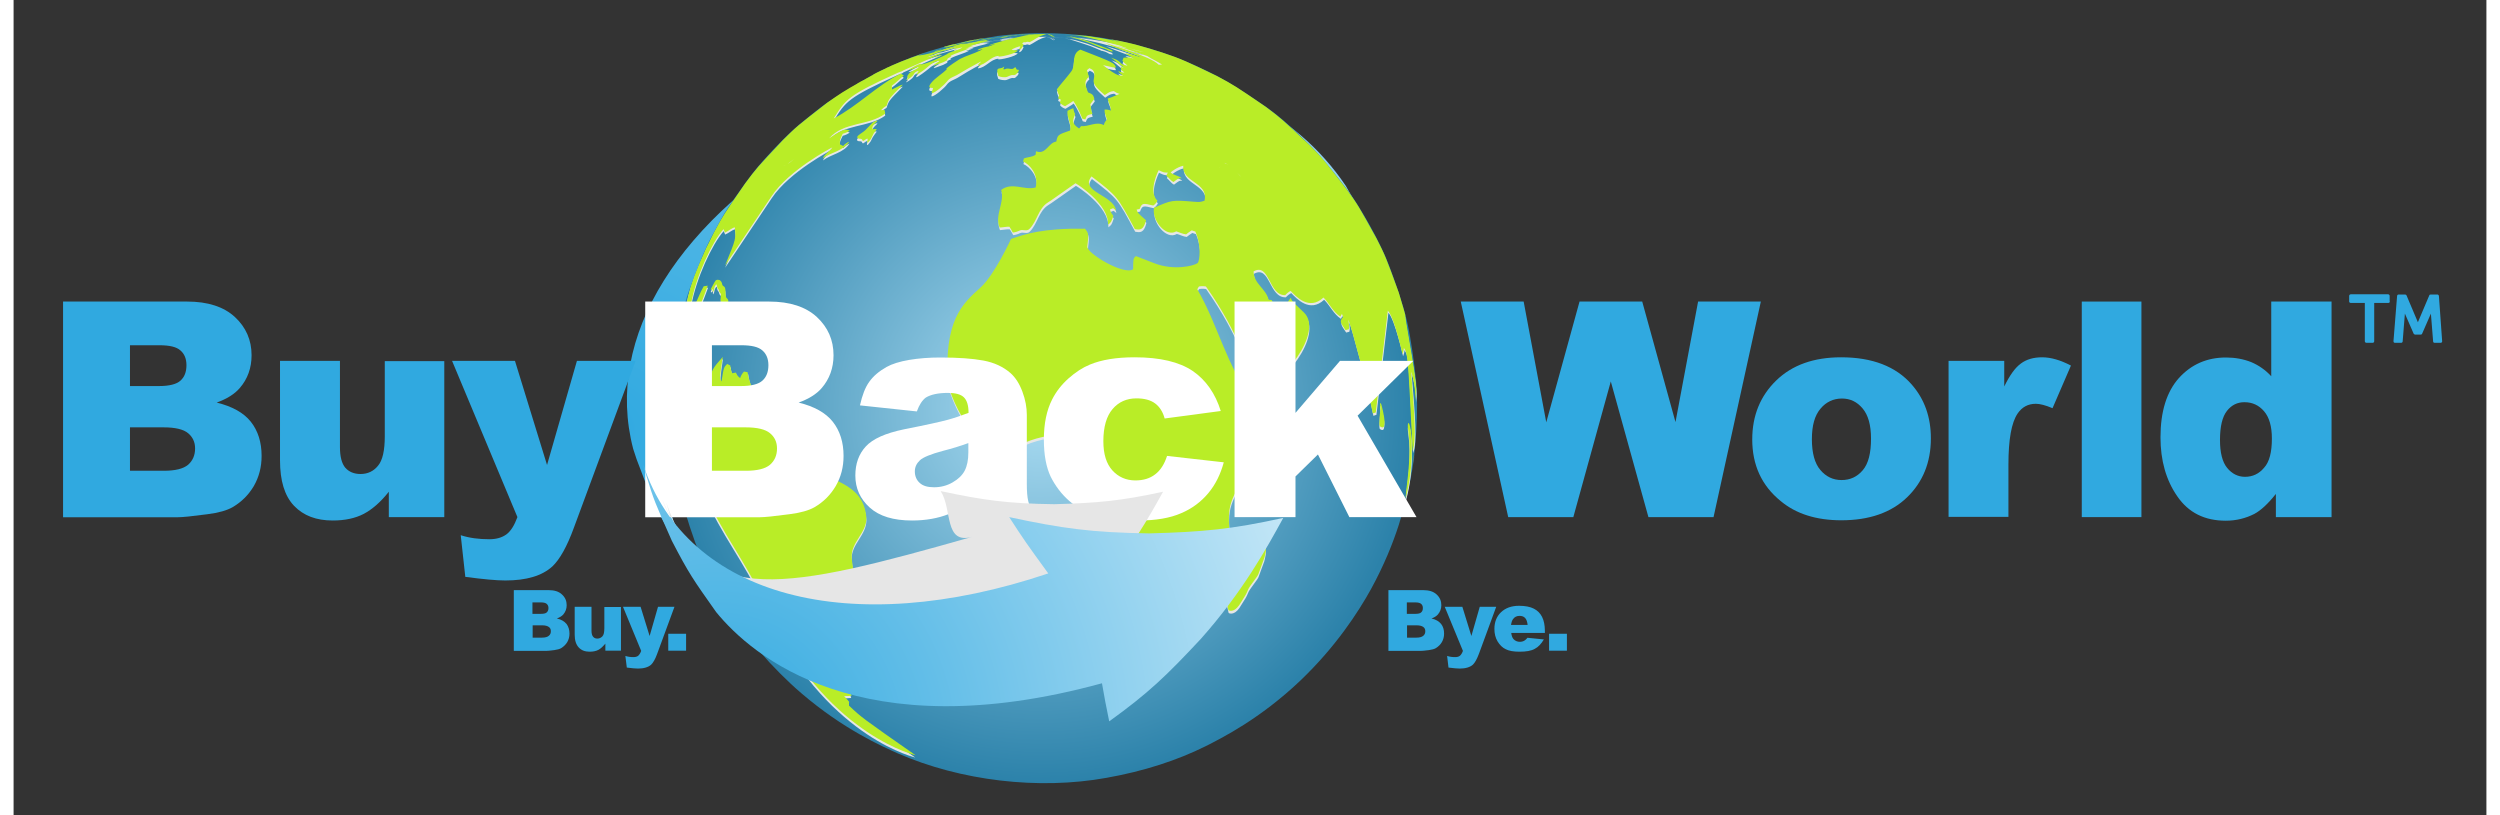
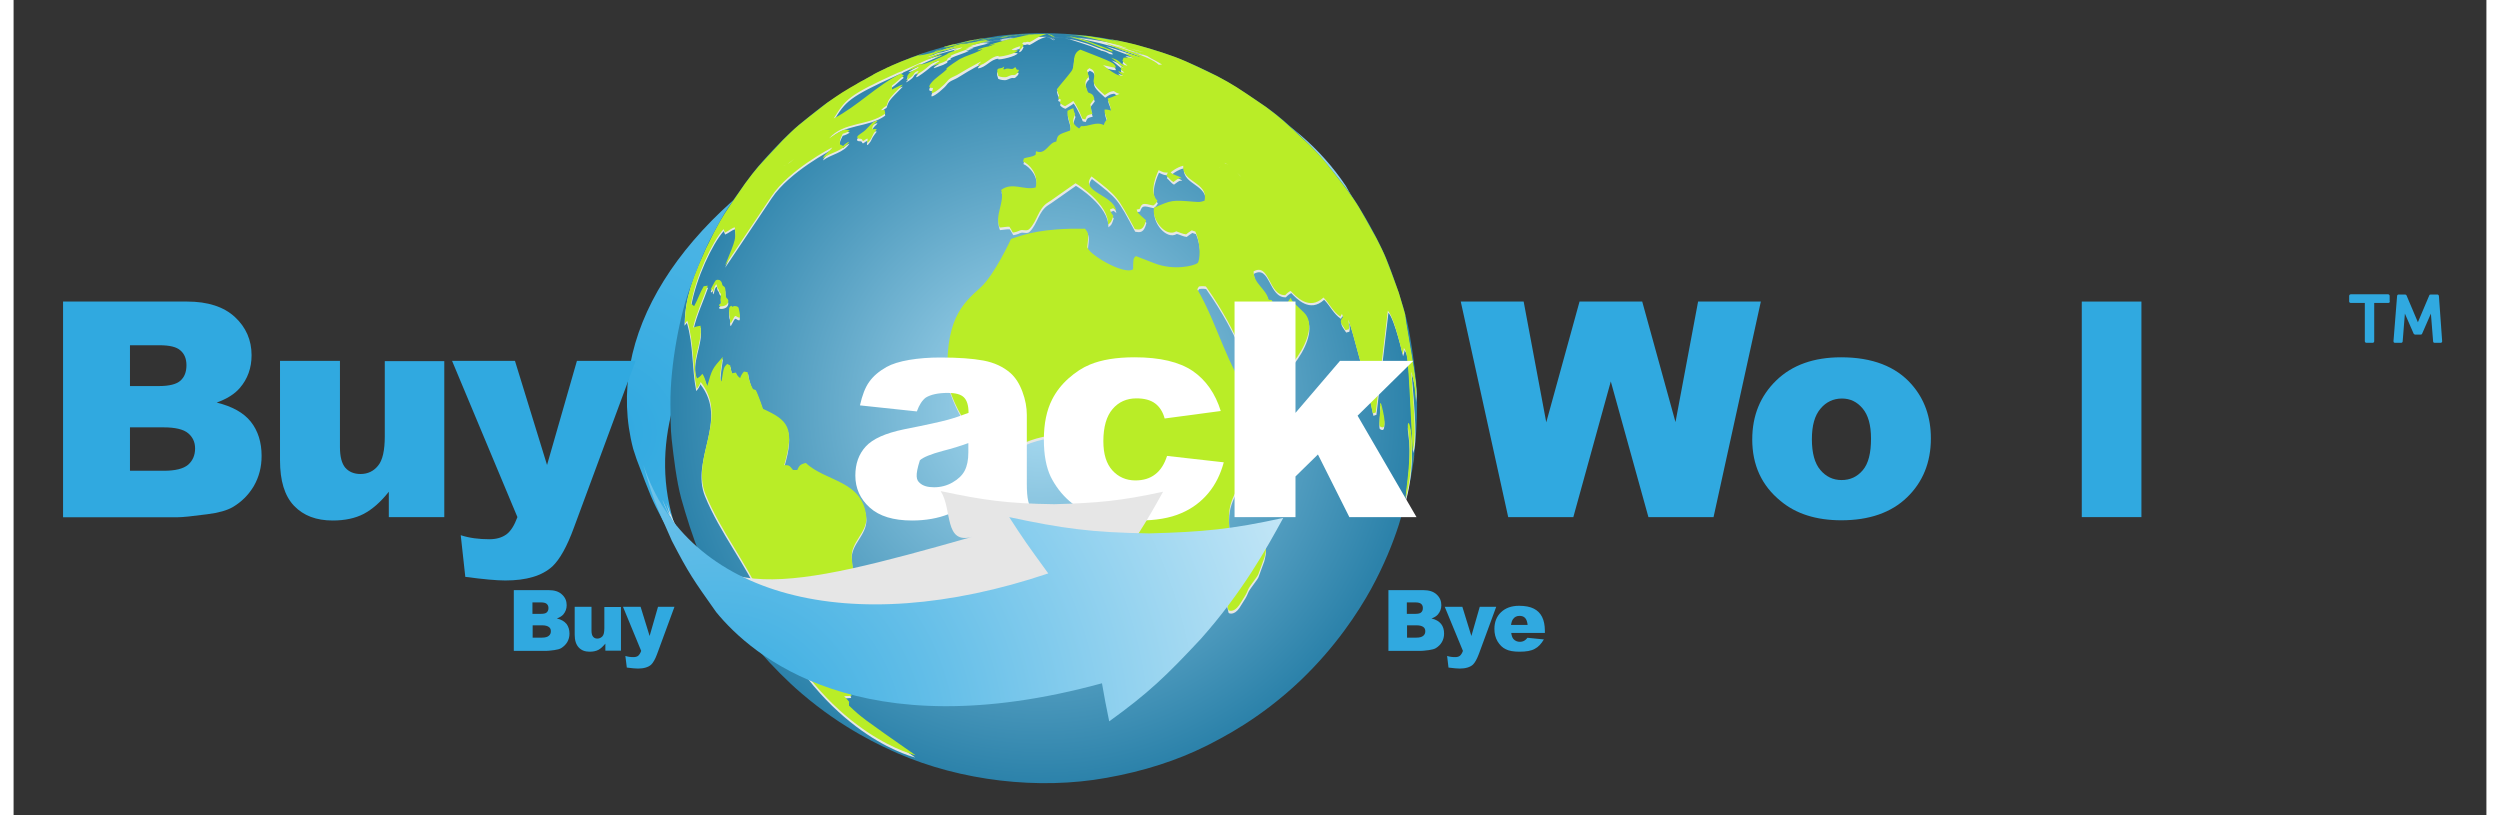
<svg xmlns="http://www.w3.org/2000/svg" width="184px" height="60px" viewBox="0 0 182 60" version="1.1">
  <rect x="0" y="0" width="182" height="60" fill="#333333" stroke="none" />
  <defs>
    <radialGradient id="radial0" gradientUnits="userSpaceOnUse" cx="593.223" cy="1630.09" fx="593.223" fy="1630.09" r="1069.855" gradientTransform="matrix(0.123,0.074,-0.069,0.115,82.955,-199.726)">
      <stop offset="0" style="stop-color:rgb(18.824%,66.275%,87.843%);stop-opacity:1;" />
      <stop offset="0.216" style="stop-color:rgb(38.824%,74.51%,90.98%);stop-opacity:1;" />
      <stop offset="0.709" style="stop-color:rgb(88.627%,95.294%,98.431%);stop-opacity:1;" />
      <stop offset="0.721" style="stop-color:rgb(89.804%,95.686%,98.431%);stop-opacity:1;" />
    </radialGradient>
    <radialGradient id="radial1" gradientUnits="userSpaceOnUse" cx="514.214" cy="202.844" fx="514.214" fy="202.844" r="186.375" gradientTransform="matrix(0.147,0,0,0.148,0,0.01)">
      <stop offset="0" style="stop-color:rgb(67.451%,86.667%,95.294%);stop-opacity:1;" />
      <stop offset="1" style="stop-color:rgb(17.255%,50.98%,66.667%);stop-opacity:1;" />
    </radialGradient>
    <radialGradient id="radial2" gradientUnits="userSpaceOnUse" cx="787.056" cy="1604.14" fx="787.056" fy="1604.14" r="520.751" gradientTransform="matrix(0.126,0.076,-0.076,0.127,74.521,-208.542)">
      <stop offset="0" style="stop-color:rgb(18.824%,66.275%,87.843%);stop-opacity:1;" />
      <stop offset="0.216" style="stop-color:rgb(38.824%,74.51%,90.98%);stop-opacity:1;" />
      <stop offset="0.709" style="stop-color:rgb(88.627%,95.294%,98.431%);stop-opacity:1;" />
      <stop offset="0.721" style="stop-color:rgb(89.804%,95.686%,98.431%);stop-opacity:1;" />
    </radialGradient>
  </defs>
  <g id="surface1">
    <path style=" stroke:none;fill-rule:nonzero;fill:url(#radial0);" d="M 62.293 13.574 C 79.117 3.934 95.055 7.148 99.391 16.184 L 98.801 15.012 L 98.062 13.695 C 90.379 2.262 72.82 3.062 60.199 9.637 C 48.906 16.051 43.449 24.801 45.602 33.035 L 45.855 33.805 C 46.914 36.59 46.945 36.695 47.754 38.25 C 49.172 40.691 49.422 41.137 51.027 43.195 C 42.523 31.465 53.418 18.805 62.293 13.574 " />
    <path style=" stroke:none;fill-rule:nonzero;fill:url(#radial1);" d="M 103.223 28.047 C 103.09 26.711 102.855 24.949 102.559 23.66 C 102.266 22.387 101.688 20.742 101.23 19.531 C 100.57 17.766 99.02 15.086 98.137 13.93 C 97.355 12.926 96.309 11.59 95.41 10.688 C 94.523 9.785 93.27 8.629 92.223 7.902 C 91.191 7.191 89.789 6.246 88.672 5.652 C 87.594 5.074 86.105 4.41 84.941 4.008 C 83.922 3.652 80.84 2.586 76.582 2.453 C 74.664 2.395 73.219 2.559 72.438 2.645 C 72.422 2.645 72.406 2.645 72.379 2.66 C 71.98 2.719 71.613 2.777 71.258 2.84 C 71.082 2.867 70.902 2.898 70.742 2.926 C 70.891 2.898 71.035 2.867 71.199 2.84 C 70.918 2.883 70.637 2.941 70.359 3 C 70.242 3.016 70.121 3.047 70.004 3.062 C 69.988 3.062 69.977 3.062 69.961 3.062 C 70.078 3.047 70.195 3.016 70.312 3 C 69.531 3.148 68.707 3.371 67.527 3.727 C 65.598 4.305 63.516 5.355 63.504 5.371 C 62.398 5.965 60.98 6.836 59.934 7.52 C 59.391 7.887 58.711 8.465 58.195 8.867 C 57.191 9.652 55.996 10.895 55.156 11.844 C 54.301 12.789 53.344 14.199 52.605 15.25 C 52.238 15.766 51.855 16.539 51.547 17.086 C 50.895 18.211 50.293 19.824 49.836 21.039 C 49.066 23.039 48.316 26.844 48.344 29.777 C 48.359 30.531 48.344 31.555 48.434 32.324 C 48.582 33.645 48.789 35.406 49.141 36.695 C 49.496 37.953 50.012 39.613 50.512 40.812 C 51.016 41.996 51.781 43.535 52.473 44.602 C 53.168 45.668 54.156 47.062 54.98 48.023 C 55.805 48.988 57 50.188 57.973 51.016 C 61.086 53.695 63.973 54.953 65.066 55.445 C 69.711 57.473 75.445 58.152 80.43 57.25 C 83.188 56.762 85.648 55.961 87.758 54.91 C 88.949 54.305 91.738 52.91 94.699 50.098 C 97.309 47.609 98.961 45.062 99.906 43.359 C 101.852 39.789 102.441 37.035 102.824 35.215 C 103.18 33.512 103.43 30.074 103.223 28.047 Z M 103.223 28.047 " />
    <path style=" stroke:none;fill-rule:nonzero;fill:rgb(90.196%,90.196%,90.196%);fill-opacity:1;" d="M 81.742 3.297 L 81.961 3.344 C 81.887 3.328 81.785 3.297 81.711 3.281 C 81.727 3.297 81.727 3.297 81.742 3.297 Z M 102.398 23.352 C 102.426 23.438 102.457 23.543 102.484 23.633 C 102.398 23.23 102.398 23.23 101.953 21.75 C 100.969 19.055 100.969 19.055 100.316 17.766 C 98.934 15.277 98.934 15.277 98.105 14.125 C 96.367 11.902 96.367 11.902 95.379 10.879 C 93.328 8.941 93.328 8.941 92.18 8.082 C 89.91 6.527 89.863 6.496 88.566 5.801 C 86.445 4.777 85.93 4.527 84.57 4.082 C 83.98 3.906 83.188 3.652 82.582 3.488 C 82.258 3.418 81.711 3.27 80.637 3.074 C 80.871 3.121 81.121 3.164 81.355 3.207 C 81.164 3.18 81.164 3.18 80.637 3.09 C 80.945 3.18 81.254 3.238 81.562 3.328 C 79.973 2.957 79.059 2.84 77.348 2.75 C 78.098 2.809 78.098 2.809 78.82 2.898 C 78.746 2.883 78.66 2.883 78.586 2.867 C 78.66 2.883 78.762 2.898 78.836 2.898 C 78.762 2.883 78.66 2.883 78.586 2.867 C 79.516 3.062 80.441 3.297 81.371 3.551 C 81.418 3.562 81.461 3.578 81.504 3.594 C 81.535 3.609 81.535 3.609 81.535 3.609 C 81.684 3.652 81.875 3.727 82.02 3.77 C 81.801 3.742 81.801 3.742 80.988 3.504 C 81.328 3.609 82.582 4.039 83.449 4.336 C 83.805 4.57 84.188 4.719 84.543 4.957 C 84.469 4.957 84.363 4.973 84.293 4.973 C 83.777 4.379 80.398 3.402 80.383 3.387 C 81.238 3.816 82.152 4.055 83.023 4.422 C 82.625 4.336 82.242 4.156 81.828 4.125 C 82.035 4.273 82.258 4.379 82.449 4.527 C 82.168 4.422 82.168 4.422 81.711 4.453 C 81.684 4.512 81.652 4.617 81.621 4.676 C 81.711 4.793 81.859 4.926 81.977 5.016 C 81.961 5.047 81.961 5.047 81.961 5.047 C 81.828 5.016 81.637 4.957 81.52 4.867 C 81.43 4.766 81.43 4.766 81.43 4.766 C 81.227 4.602 81.227 4.602 80.781 4.438 C 80.887 4.496 80.887 4.496 81.727 5.191 C 81.652 5.164 81.562 5.133 81.488 5.121 C 81.504 5.191 81.52 5.297 81.535 5.371 C 81.594 5.414 81.695 5.477 81.754 5.535 C 81.609 5.535 81.418 5.488 81.297 5.414 C 81.371 5.535 81.52 5.684 81.652 5.742 C 81.445 5.785 81.238 5.828 80.18 4.984 C 80.945 5.164 80.945 5.164 81.137 5.164 C 81.02 4.824 81.02 4.824 78.512 3.844 C 77.789 4.172 78.203 4.973 77.848 5.445 C 77.508 5.902 77.125 6.32 76.785 6.762 C 76.816 6.91 76.875 7.09 76.949 7.207 C 76.934 7.281 76.906 7.371 76.875 7.43 C 76.949 7.461 77.023 7.504 77.098 7.535 C 77.066 7.605 77.039 7.68 77.023 7.754 C 77.109 7.859 77.273 7.977 77.422 8.008 C 77.953 7.68 77.953 7.68 78.023 7.621 C 78.363 8.098 78.688 8.91 78.688 8.926 C 78.762 8.941 78.852 8.969 78.91 8.984 C 79.027 8.688 79.027 8.688 79.426 8.586 C 79.367 8.438 79.367 8.438 79.277 7.859 C 79.367 7.742 79.484 7.594 79.574 7.473 C 79.5 7.207 79.484 7.133 79.102 6.984 C 78.879 6.379 78.809 6.184 79.176 5.844 C 79.133 5.695 79.07 5.504 79.027 5.355 C 79.086 5.312 79.16 5.254 79.203 5.207 C 79.457 5.312 79.676 5.414 79.527 6.039 C 79.441 6.395 79.781 6.688 80.34 7.191 C 80.707 6.941 80.707 6.941 81.004 6.895 C 81.105 6.984 81.297 7.074 81.43 7.105 C 80.77 7.387 80.77 7.387 80.562 7.445 C 80.605 7.754 80.828 8.008 80.781 8.332 C 80.664 8.273 80.457 8.23 80.324 8.258 C 80.324 8.48 80.324 8.48 80.504 9 C 80.398 9.09 80.297 9.266 80.266 9.398 C 79.707 9.102 79.16 9.52 78.602 9.473 C 78.555 9.531 78.496 9.594 78.453 9.652 C 77.891 9.281 77.98 9.074 78.156 8.613 C 78.086 8.48 78.039 8.305 78.023 8.156 C 77.891 8.199 77.73 8.273 77.598 8.348 C 77.539 8.852 77.906 9.281 77.789 9.801 C 76.891 10.109 76.891 10.109 76.773 10.613 C 76.195 10.672 76.004 11.621 75.281 11.324 C 75.27 11.398 75.254 11.504 75.254 11.578 C 74.988 11.77 74.664 11.738 74.383 11.859 C 74.367 11.934 74.34 12.02 74.324 12.078 C 74.707 12.227 75.52 12.984 75.254 13.992 C 74.43 14.227 73.527 13.562 72.719 14.168 C 72.996 15.117 72.215 16.004 72.598 16.938 C 72.836 16.922 73.086 16.863 73.32 16.879 C 73.41 16.996 73.5 17.176 73.574 17.309 C 73.734 17.293 73.926 17.234 74.074 17.16 C 74.309 17.043 74.59 17.262 74.797 17.043 C 75.371 16.477 75.43 15.547 76.168 15.086 C 76.227 15.043 76.316 14.996 76.375 14.953 L 78.188 13.68 C 78.219 13.68 80.664 15.203 80.574 16.73 C 80.812 16.551 80.812 16.551 80.973 16.078 C 80.871 15.961 80.754 15.766 80.723 15.605 C 80.797 15.574 80.887 15.547 80.961 15.516 C 81.02 15.559 81.105 15.633 81.164 15.68 C 80.988 14.539 78.469 14.301 79.367 13.176 C 81.254 14.629 81.254 14.629 82.551 17.055 C 82.922 17.117 83.188 17.16 83.379 16.406 C 82.773 15.871 82.773 15.871 82.684 15.621 C 82.758 15.605 82.848 15.59 82.906 15.574 C 83.082 15.117 83.125 15.129 83.906 15.324 C 84.027 15.25 84.16 15.102 84.219 14.969 C 83.496 14.285 84.305 12.73 84.305 12.715 C 84.691 12.895 84.691 12.895 84.984 12.895 C 84.953 12.953 84.91 13.043 84.883 13.117 C 85.074 13.266 85.191 13.488 85.41 13.59 C 85.797 13.293 85.797 13.293 86.016 13.309 C 85.781 13.086 85.426 13.102 85.207 12.879 C 85.207 12.879 85.633 12.496 86.133 12.391 C 86.031 13.637 88.008 13.59 87.699 14.969 C 87.359 15.07 87.359 15.07 86.93 15.043 C 85.293 14.91 85.293 14.91 83.98 15.484 C 83.789 16.359 84.836 17.691 85.617 17.219 C 85.855 17.277 86.074 17.41 86.34 17.441 C 86.457 17.336 86.621 17.234 86.754 17.145 C 86.828 17.176 86.945 17.203 87.02 17.234 C 87.477 18.242 87.344 19.441 87.18 19.559 C 86.93 19.75 85.441 20.137 83.98 19.559 C 82.656 19.039 82.656 19.039 82.641 19.039 C 82.449 19.219 82.449 19.219 82.449 20.004 C 81.801 20.492 79.012 18.832 79.07 18.344 C 79.176 17.426 79.176 17.352 78.895 17.027 C 75.754 16.98 74.473 17.426 73.453 17.781 C 73.441 17.812 72.246 20.418 71.199 21.352 C 69.812 22.594 68.516 23.766 68.797 28.461 C 68.797 28.535 70.477 34.547 74.355 32.812 C 75.727 32.207 76.891 32.207 76.906 32.207 C 77.508 32.297 77.23 33.035 77.641 33.289 C 78.07 33.539 78.602 32.961 78.984 33.465 C 79.676 34.367 78.41 35.332 79.086 36.234 C 79.984 37.418 79.984 37.418 80.074 37.762 C 80.09 37.836 80.117 37.938 80.133 38.012 C 80.133 38.027 80.398 40.277 80.281 40.543 C 79.117 43.004 80.148 46.5 80.855 48.363 C 81.031 48.809 83.188 48.141 83.199 48.141 C 84.617 47.684 86.887 44.676 86.902 44.648 C 87.227 44.07 86.93 43.312 87.477 42.812 C 88.023 42.32 88.906 42.336 89.262 41.566 C 89.91 40.129 89.141 38.574 89.645 37.137 C 90.586 34.355 94.184 32.887 93.52 29.289 C 93.078 29.48 91.633 30.105 91.281 29.688 C 89.305 27.262 88.672 24.148 87.137 21.484 C 87.168 21.426 87.211 21.336 87.254 21.277 C 87.402 21.246 87.609 21.246 87.77 21.277 C 90.293 24.848 90.898 27.422 90.898 27.453 C 90.898 27.469 90.984 28.371 91.34 28.828 C 93.449 28.609 96.457 24.578 94.98 23.172 C 94.082 22.312 94.082 22.312 94.023 22.09 C 93.832 22.297 93.727 22.566 93.566 22.801 C 93.137 22.863 93.137 22.863 92.828 22.773 C 92.77 22.625 92.68 22.434 92.621 22.27 C 92.547 22.254 92.461 22.238 92.402 22.238 C 92.223 21.441 91.281 21.039 91.293 20.152 C 92.488 19.484 92.387 21.941 93.641 21.883 C 93.742 21.766 93.906 21.633 94.039 21.574 C 94.422 21.973 95.395 23.055 96.457 22.062 C 96.898 22.508 97.148 23.113 97.695 23.469 C 97.723 23.41 97.766 23.32 97.812 23.262 C 97.84 23.336 97.871 23.426 97.898 23.5 C 97.637 23.84 97.664 23.867 98.078 24.477 C 98.152 24.461 98.238 24.43 98.312 24.418 C 98.355 24.223 98.355 24.223 98.297 23.707 C 98.477 24.062 99.773 28.902 100.082 30.605 C 100.156 30.578 100.246 30.547 100.305 30.531 L 101.188 23.023 C 101.66 23.527 102.266 26.195 102.266 26.223 C 102.324 26.09 102.383 25.898 102.367 25.766 C 102.664 26.238 102.664 26.238 103.016 33.348 C 103.297 32.547 103.164 30.605 102.898 27.512 C 103 27.766 103.223 28.637 103.238 29.645 C 103.297 28.621 103.297 28.621 102.398 23.352 Z M 82.008 3.727 C 82.418 3.832 82.816 3.934 83.23 4.039 C 82.801 3.98 82.402 3.844 82.008 3.727 Z M 84.219 4.617 C 84.293 4.645 84.336 4.66 84.336 4.66 C 84.32 4.645 84.293 4.645 84.219 4.617 Z M 88.789 12.496 C 88.773 12.508 88.773 12.508 88.746 12.508 C 88.773 12.496 88.805 12.48 88.832 12.449 C 88.816 12.465 88.805 12.48 88.789 12.496 Z M 89.113 12.184 C 89.129 12.184 89.156 12.184 89.203 12.199 C 89.246 12.215 89.32 12.273 89.406 12.332 C 89.305 12.273 89.203 12.215 89.113 12.184 Z M 90.043 12.895 C 90.188 13.027 90.293 13.145 90.309 13.191 C 90.309 13.176 90.188 13.059 90.043 12.895 Z M 79 3.207 C 78.262 2.973 78.07 2.926 77.82 2.898 C 77.656 2.867 77.363 2.84 77.363 2.84 C 77.762 2.898 77.762 2.898 77.773 2.914 C 77.773 2.914 77.762 2.914 77.762 2.914 C 77.891 2.941 77.891 2.941 78.895 3.27 C 79.293 3.402 79.293 3.402 79.66 3.562 C 80.117 3.758 80.117 3.758 80.117 3.758 C 80.117 3.758 80.117 3.742 80.117 3.742 C 80.117 3.742 80.414 3.816 80.516 3.891 C 80.781 4.055 80.93 3.992 80.93 3.992 C 80.898 3.98 80.855 3.965 80.84 3.918 C 80.945 3.934 80.945 3.934 80.945 3.934 Z M 78.734 2.809 C 78.527 2.793 78.23 2.766 78.156 2.766 C 79.043 2.852 79.043 2.852 79.574 2.914 C 79.441 2.898 79.086 2.84 78.734 2.809 Z M 79.957 2.957 C 79.926 2.957 79.914 2.957 79.883 2.941 Z M 79.883 2.957 Z M 102.648 31.91 C 102.781 32.902 102.75 33.523 102.723 34.234 C 102.676 35.125 102.516 36.012 102.457 36.902 C 102.516 36.738 102.559 36.5 102.59 36.414 C 103.133 34.074 102.914 31.539 102.691 31.332 C 102.574 31.379 102.617 31.688 102.648 31.91 Z M 103.105 33.438 L 103 34.25 C 103.031 34.074 103.074 33.805 103.105 33.438 Z M 92.078 40.324 C 91.988 40.336 91.988 40.336 91.707 40.93 C 91.664 41.004 91.664 41.004 91.414 41.227 C 91.266 41.359 91.191 41.551 91.031 41.656 C 90.969 41.699 90.969 41.699 90.75 41.684 C 90.75 41.684 90.32 41.684 90.102 42.246 C 90.07 42.309 90.117 42.383 90.117 42.395 C 90.16 42.5 90.16 42.527 90.043 42.723 C 89.969 42.855 89.863 43.031 89.719 43.535 C 89.688 43.668 89.672 43.73 89.645 43.773 C 89.363 44.172 89.332 44.219 89.289 44.516 L 89.422 45.09 C 89.422 45.09 89.422 45.105 89.438 45.121 C 89.438 45.121 89.805 45.344 90.219 44.75 C 90.219 44.75 90.617 44.113 90.676 44.023 C 90.809 43.816 90.867 43.551 91.016 43.359 C 91.59 42.574 91.59 42.574 91.633 42.457 L 92.047 41.328 C 92.047 41.328 92.328 40.352 92.078 40.324 Z M 100.57 29.941 C 100.57 30.059 100.598 30.176 100.598 30.297 C 100.598 30.43 100.57 30.562 100.555 30.695 L 100.523 31.348 C 100.523 31.391 100.523 31.527 100.555 31.57 C 100.582 31.598 100.746 31.703 100.82 31.613 C 100.836 31.598 100.879 31.555 100.895 31.23 C 100.895 30.961 100.672 29.883 100.598 29.852 C 100.582 29.867 100.57 29.926 100.57 29.941 Z M 67.809 3.844 C 67.883 3.816 67.957 3.801 68.027 3.77 C 67.941 3.801 67.867 3.816 67.809 3.844 Z M 69.121 3.562 C 69.387 3.504 69.398 3.488 69.398 3.488 C 69.387 3.488 69.371 3.488 69.355 3.488 C 69.547 3.43 69.547 3.43 71.168 3.105 C 70.758 3.121 70.375 3.281 69.961 3.328 C 70.168 3.27 70.387 3.254 70.578 3.195 C 70.402 3.223 70.387 3.223 70.359 3.223 C 70.477 3.195 70.609 3.18 70.727 3.148 C 70.699 3.148 70.652 3.164 70.609 3.164 C 70.875 3.105 71.156 3.09 71.422 3.016 C 71.406 3.016 71.391 3.016 71.375 3.016 C 71.465 3 71.539 2.988 71.625 2.973 C 71.582 2.973 70.461 3.148 69.711 3.328 C 69.918 3.281 70.109 3.238 70.285 3.207 C 70.211 3.223 70.137 3.238 70.078 3.27 C 70.062 3.27 69.195 3.504 69.148 3.477 C 69.164 3.477 69.18 3.461 69.195 3.461 C 69.195 3.461 68.883 3.535 68.809 3.551 C 68.809 3.551 68.824 3.551 68.824 3.551 C 68.691 3.594 68.543 3.594 68.426 3.668 C 68.426 3.668 68.441 3.668 68.441 3.668 C 68.441 3.668 68.426 3.684 68.426 3.684 C 68.75 3.609 68.75 3.609 68.855 3.594 C 68.426 3.727 68.426 3.727 68.426 3.742 C 68.676 3.699 68.898 3.625 69.121 3.562 Z M 71.109 3.074 C 70.949 3.105 70.785 3.133 70.609 3.148 C 70.934 3.105 71.109 3.074 71.109 3.074 Z M 67.852 4.008 C 68.074 3.934 68.367 3.832 68.398 3.816 C 68.398 3.816 67.895 3.918 67.676 4.039 C 67.719 4.039 67.762 3.992 67.824 4.008 C 67.793 4.023 67.777 4.023 67.75 4.039 C 67.75 4.039 67.762 4.039 67.852 4.008 Z M 69.164 3.594 C 69.18 3.594 69.18 3.609 69.531 3.52 C 69.531 3.52 69.977 3.402 70.004 3.402 C 70.195 3.344 70.387 3.344 70.578 3.281 C 70.52 3.281 70.445 3.312 70.387 3.312 C 70.445 3.297 70.492 3.281 70.551 3.27 C 70.285 3.312 70.035 3.402 69.77 3.43 C 69.855 3.402 69.961 3.402 70.035 3.355 C 69.918 3.387 69.547 3.477 69.531 3.488 C 69.562 3.488 69.59 3.477 69.621 3.477 C 69.473 3.504 69.312 3.535 69.164 3.594 Z M 73.824 2.75 C 73.793 2.75 73.75 2.75 73.719 2.75 C 73.766 2.75 73.793 2.75 73.824 2.75 Z M 73.957 2.734 C 73.809 2.734 73.691 2.75 73.645 2.75 C 73.707 2.75 73.75 2.734 73.809 2.734 C 73.867 2.75 73.91 2.75 73.957 2.734 Z M 73.91 2.75 C 74.133 2.734 74.34 2.734 74.559 2.719 C 74.621 2.719 74.68 2.719 74.738 2.719 C 74.707 2.707 74.68 2.719 74.648 2.719 C 74.621 2.719 74.605 2.719 74.59 2.719 C 74.621 2.719 74.633 2.719 74.648 2.719 C 74.547 2.719 74.309 2.719 74.09 2.734 C 74.117 2.734 74.148 2.734 74.176 2.734 C 74.102 2.75 74 2.75 73.91 2.75 Z M 73.75 2.777 C 73.793 2.777 73.852 2.777 73.898 2.777 C 73.898 2.777 73.91 2.777 73.91 2.777 C 73.867 2.777 73.809 2.777 73.75 2.777 Z M 73.898 2.777 C 73.883 2.777 73.867 2.777 73.852 2.777 C 73.898 2.777 73.941 2.766 73.941 2.766 C 73.941 2.777 73.926 2.777 73.898 2.777 Z M 72.688 2.914 C 73.027 2.867 73.352 2.84 73.676 2.793 C 73.734 2.793 73.793 2.777 73.852 2.777 C 73.766 2.777 73.633 2.793 73.633 2.793 C 73.602 2.793 73.574 2.793 73.543 2.793 C 73.527 2.793 73.527 2.793 73.512 2.793 C 73.527 2.793 73.527 2.793 73.543 2.793 C 73.5 2.793 73.441 2.793 73.395 2.793 C 73.426 2.777 73.426 2.777 74.281 2.719 C 74.207 2.719 74.133 2.734 74.059 2.734 C 74.059 2.734 74.059 2.734 74.074 2.734 C 73.84 2.734 72.984 2.809 72.793 2.84 C 72.91 2.84 73.012 2.809 73.129 2.809 C 73.086 2.824 73.086 2.824 73.07 2.824 C 73.16 2.824 73.25 2.809 73.32 2.809 C 73.043 2.84 72.719 2.867 72.688 2.883 C 72.719 2.883 72.73 2.883 72.746 2.883 C 72.703 2.898 72.645 2.883 72.598 2.914 C 72.645 2.914 72.645 2.914 72.688 2.914 Z M 75.148 2.719 C 75.254 2.719 75.355 2.719 75.461 2.719 C 75.355 2.719 74.547 2.734 74.488 2.75 C 74.707 2.734 74.93 2.719 75.148 2.719 Z M 71.332 3.09 C 71.348 3.09 71.348 3.09 71.359 3.09 C 71.273 3.121 71.184 3.121 71.109 3.148 C 71.125 3.148 71.125 3.148 71.715 3.062 C 71.949 3.031 72.008 3.016 72.008 3.016 C 71.949 3.016 71.906 3.031 71.848 3.031 C 71.906 3.016 71.965 3.016 72.023 3 C 71.996 2.988 71.492 3.062 71.332 3.09 Z M 66.438 5.684 C 66.539 5.695 67.203 5.191 67.352 5.059 C 67.512 4.898 67.836 4.703 68.117 4.66 L 68.117 4.703 C 67.984 4.809 67.824 4.852 67.719 5 C 67.734 5 67.734 5.016 67.75 5.016 C 67.824 4.984 68.414 4.777 68.414 4.777 C 68.648 4.66 68.707 4.629 68.738 4.602 C 68.723 4.586 68.723 4.586 68.707 4.57 C 68.75 4.41 68.93 4.422 69.031 4.336 C 69 4.336 68.973 4.336 68.957 4.336 C 68.957 4.32 68.957 4.305 68.973 4.289 C 69.414 4.055 69.902 3.965 70.344 3.727 C 70.285 3.727 70.285 3.727 70.078 3.77 C 70.254 3.668 70.461 3.652 70.637 3.551 C 70.609 3.535 70.609 3.535 70.312 3.625 C 70.801 3.402 71.316 3.328 71.816 3.18 C 71.598 3.195 71.598 3.195 71.391 3.238 C 71.48 3.207 71.582 3.195 71.672 3.164 C 71.641 3.164 71.613 3.164 71.582 3.164 C 71.672 3.148 71.773 3.121 71.879 3.09 C 71.672 3.105 71.434 3.148 71.199 3.18 C 71.125 3.195 71.066 3.207 71.008 3.207 C 70.652 3.281 70.312 3.355 70.004 3.445 C 70.094 3.418 70.18 3.387 70.27 3.355 C 69 3.535 67.836 4.125 66.555 4.289 C 67.293 3.992 67.395 3.949 67.793 3.832 C 67.703 3.859 67.602 3.891 67.512 3.918 C 65.344 4.691 64.992 4.824 63.902 5.355 C 63.812 5.402 63.707 5.445 63.59 5.504 L 63.473 5.562 L 63.25 5.684 C 63.238 5.684 63.238 5.684 63.238 5.695 C 63.297 5.668 63.34 5.652 63.383 5.621 C 63.105 5.77 62.867 5.902 62.648 6.023 C 62.648 6.023 62.648 6.023 62.633 6.023 C 62.633 6.023 62.648 6.023 62.648 6.023 C 62.648 6.023 62.633 6.039 62.617 6.039 C 62.559 6.066 62.457 6.113 62.352 6.172 C 62.336 6.184 62.309 6.184 62.293 6.199 C 62.219 6.246 62.145 6.273 62.102 6.305 C 62.102 6.305 62.086 6.305 62.086 6.305 C 62.07 6.32 62.059 6.32 62.059 6.32 C 62.059 6.32 62.07 6.32 62.07 6.32 C 62.086 6.32 62.102 6.305 62.145 6.273 C 62.234 6.23 62.293 6.199 62.336 6.172 C 61.012 6.91 60.789 7.059 59.816 7.754 C 57.59 9.488 57.59 9.488 56.574 10.48 C 54.641 12.539 54.641 12.539 53.785 13.68 C 52.18 16.02 52.18 16.02 51.516 17.277 L 50.91 18.492 L 50.895 18.535 C 49.48 21.648 49.438 22.625 49.379 23.973 C 49.438 23.914 49.512 23.824 49.555 23.766 C 50.055 25.41 49.91 27.125 50.246 28.785 C 50.367 28.652 50.5 28.445 50.543 28.281 C 52.652 30.949 49.789 33.836 50.895 36.547 C 52.004 39.242 53.875 41.508 55.039 44.172 C 59.184 53.668 65.641 55.562 66.363 55.754 C 62.398 52.984 62.398 52.984 61.438 52.082 C 61.453 52.008 61.453 51.902 61.469 51.816 C 61.363 51.695 61.219 51.52 61.098 51.402 C 61.262 51.402 61.484 51.387 61.645 51.371 C 61.57 51.059 61.57 51.059 60.508 49.844 C 61.07 49.965 61.07 49.965 61.352 49.934 C 61.145 48.543 61.145 48.543 60.879 46.23 L 60.938 45.906 C 61.289 45.434 61.305 45.418 61.867 45.492 C 61.926 45.344 61.984 45.137 62.012 44.973 C 62.027 44.883 62.043 44.75 62.043 44.66 C 62.176 43.477 61.762 42.352 61.688 41.195 C 61.613 40.07 62.793 39.391 62.766 38.277 C 62.559 35.508 59.758 35.629 58.312 34.234 C 57.871 34.324 57.824 34.441 57.68 34.754 C 57.59 34.754 57.457 34.754 57.367 34.754 C 57.09 34.398 57.059 34.398 56.719 34.398 C 57.531 31.613 56.973 31.082 55.172 30.238 C 54.949 29.555 54.656 28.859 54.641 28.859 C 54.449 28.785 54.449 28.785 54.449 28.785 C 54.199 28.355 54.098 27.824 54.066 27.543 C 53.977 27.527 53.875 27.512 53.785 27.496 C 53.668 27.617 53.551 27.809 53.508 27.973 C 53.375 27.898 53.242 27.719 53.195 27.57 C 53.109 27.586 53.004 27.602 52.918 27.617 C 52.844 27.453 52.785 27.23 52.785 27.055 C 52.711 27.023 52.621 26.965 52.547 26.934 C 52.297 27.188 52.297 27.188 52.137 28.223 C 51.988 27.984 51.988 27.984 52.207 26.414 C 51.426 27.305 51.426 27.305 51.074 28.547 C 50.941 28.254 50.91 27.926 50.703 27.66 C 50.617 27.793 50.453 27.941 50.305 28 C 49.82 26.668 50.762 25.438 50.57 24.121 C 50.41 24.148 50.188 24.195 50.043 24.254 C 50.277 23.188 50.762 22.195 51.117 21.172 C 51.027 21.188 50.91 21.203 50.824 21.219 C 50.543 21.691 50.379 22.211 50.113 22.684 C 50.043 22.625 49.953 22.551 49.879 22.508 C 50.219 20.523 51.441 17.914 52.266 17.012 C 52.297 17.086 52.34 17.188 52.371 17.262 C 52.637 17.16 52.828 16.953 53.094 16.879 C 53.195 17.707 53.195 17.707 52.371 19.707 L 55.805 14.582 C 57.09 12.645 60.242 11.012 60.273 11 C 60.082 11.309 59.715 11.457 59.566 11.812 C 60.184 11.34 61.055 11.281 61.527 10.57 C 61.363 10.629 61.172 10.777 61.055 10.895 C 60.98 10.867 60.895 10.805 60.82 10.777 C 60.805 10.438 60.805 10.438 61.027 9.992 C 61.188 9.961 61.41 9.859 61.543 9.754 C 61.172 9.637 61.098 9.605 60.008 10.332 C 61.113 9.074 62.898 9.43 64.152 8.512 C 64.137 8.438 64.121 8.332 64.105 8.242 C 64.035 8.242 63.914 8.258 63.84 8.258 C 63.945 8.141 64.121 8.008 64.254 7.934 C 64.418 7.414 64.418 7.414 65.449 6.379 C 65.273 6.422 65.273 6.422 64.652 6.734 C 64.637 6.645 64.637 6.539 64.637 6.453 C 64.961 6.23 65.211 5.949 65.523 5.727 C 65.449 5.684 65.359 5.621 65.301 5.578 C 63.516 6.469 62.133 7.949 60.363 8.883 C 61.246 7.461 61.422 7.18 65.078 5.52 C 65.078 5.52 65.316 5.43 65.359 5.414 C 65.434 5.387 65.449 5.371 65.465 5.355 C 65.465 5.355 65.465 5.355 65.465 5.34 C 66.258 4.984 67.188 4.555 68.324 4.066 C 68.059 4.098 68.059 4.098 67.234 4.379 C 67.926 3.98 68.707 3.816 69.473 3.609 C 69.312 3.668 69.207 3.711 69.195 3.742 C 69.414 3.785 69.621 3.668 69.844 3.652 C 69.504 3.891 69.047 3.906 68.707 4.125 C 68.723 4.125 68.75 4.125 68.766 4.113 C 68.766 4.125 67.055 4.973 66.746 4.898 C 66.746 4.883 66.762 4.852 66.777 4.852 C 66.496 4.883 65.848 5.297 65.848 5.312 C 66.125 5.297 66.363 5.121 66.629 5.074 C 66.379 5.371 65.848 5.371 65.742 5.859 C 65.773 5.859 65.801 5.859 65.848 5.859 C 65.789 5.934 65.715 5.977 65.684 6.066 C 65.73 6.051 66.141 5.828 66.246 5.621 C 66.332 5.445 66.539 5.371 66.598 5.402 C 66.555 5.477 66.48 5.535 66.438 5.621 C 66.422 5.652 66.438 5.668 66.438 5.684 Z M 71.301 3.297 C 71.289 3.297 71.258 3.297 71.242 3.312 C 71.258 3.297 71.289 3.297 71.301 3.297 Z M 71.289 3.297 C 71.273 3.297 71.258 3.312 71.184 3.328 C 71.258 3.312 71.289 3.297 71.289 3.297 Z M 56.91 12.301 C 56.824 12.348 56.734 12.348 56.645 12.391 C 56.66 12.375 56.676 12.375 56.676 12.375 C 56.707 12.359 56.777 12.332 56.883 12.301 C 56.898 12.316 56.898 12.301 56.91 12.301 Z M 56.973 12.273 C 57.016 12.242 57.043 12.215 57.105 12.168 C 57.191 12.109 57.383 11.945 57.516 11.871 C 57.324 11.992 57.164 12.152 56.973 12.273 Z M 57.562 11.859 C 57.562 11.859 57.574 11.859 57.562 11.859 C 57.574 11.859 57.562 11.859 57.562 11.859 Z M 57.59 11.844 C 57.621 11.844 57.648 11.859 57.68 11.871 C 57.664 11.859 57.633 11.859 57.59 11.844 Z M 57.766 11.961 C 57.812 11.918 57.824 11.887 57.84 11.871 C 57.824 11.902 57.812 11.918 57.766 11.961 Z M 58.371 9.887 Z M 58.547 9.77 Z M 63.457 7.902 C 63.457 7.902 63.445 7.902 63.445 7.918 C 63.445 7.918 63.445 7.902 63.457 7.902 Z M 63.383 7.918 C 63.355 7.902 63.371 7.887 63.355 7.875 C 63.371 7.887 63.371 7.918 63.383 7.918 Z M 61.895 6.586 Z M 61.91 6.57 C 61.926 6.555 61.969 6.539 62.102 6.469 C 61.969 6.539 61.926 6.57 61.91 6.57 Z M 64.047 5.312 C 64.047 5.312 64.047 5.297 64.047 5.312 C 64.047 5.297 64.047 5.297 64.047 5.312 Z M 64.371 5.18 C 64.371 5.18 64.359 5.18 64.371 5.18 C 64.359 5.18 64.359 5.18 64.371 5.18 C 64.371 5.164 64.371 5.18 64.371 5.18 Z M 64.18 5.238 C 64.27 5.191 64.359 5.148 64.418 5.133 C 64.312 5.18 64.238 5.207 64.18 5.238 Z M 69.695 3.609 C 69.711 3.609 69.723 3.594 69.945 3.551 C 69.871 3.578 69.785 3.594 69.695 3.609 Z M 68.176 4.496 Z M 68.176 4.496 C 68.16 4.496 68.148 4.496 68.133 4.496 C 68.133 4.496 68.16 4.48 68.176 4.496 Z M 68.074 4.57 C 68.059 4.586 68.027 4.602 68.016 4.602 C 68.043 4.602 68.059 4.586 68.074 4.57 Z M 68.102 4.363 C 68.266 4.305 68.309 4.273 68.324 4.246 C 68.25 4.246 67.824 4.395 67.824 4.438 C 67.824 4.438 67.824 4.438 67.852 4.438 C 68.059 4.379 68.059 4.379 68.102 4.363 Z M 63.504 9.176 C 63.574 9.117 63.574 9.102 63.574 9.09 C 63.574 9.09 63.562 9.09 63.562 9.074 C 63.531 9.074 63.504 9.074 63.445 9.102 C 63.371 9.133 63.266 9.176 63.191 9.25 C 63.016 9.398 62.867 9.605 62.691 9.754 C 62.531 9.902 62.336 10.008 62.16 10.156 C 62.133 10.168 62.117 10.215 62.086 10.242 C 62.07 10.289 62.07 10.332 62.117 10.363 C 62.203 10.422 62.324 10.375 62.41 10.422 C 62.457 10.449 62.441 10.512 62.484 10.539 C 62.531 10.57 62.574 10.523 62.617 10.496 C 62.793 10.363 62.824 10.375 62.84 10.391 C 62.867 10.48 62.793 10.555 62.809 10.645 C 62.824 10.73 62.914 10.629 62.941 10.586 C 62.988 10.539 63.059 10.438 63.09 10.391 C 63.164 10.258 63.207 10.125 63.297 10.008 C 63.355 9.902 63.445 9.812 63.516 9.711 C 63.516 9.711 63.516 9.695 63.516 9.68 C 63.398 9.664 63.371 9.664 63.324 9.68 C 63.281 9.695 63.25 9.695 63.238 9.695 C 63.207 9.68 63.191 9.637 63.207 9.594 C 63.191 9.473 63.383 9.281 63.504 9.176 Z M 73.84 2.824 C 73.75 2.824 73.676 2.84 73.602 2.84 C 73.645 2.84 73.691 2.824 73.734 2.824 C 73.66 2.824 73.234 2.867 72.938 2.914 C 73.055 2.898 73.188 2.883 73.32 2.852 C 73.309 2.852 71.949 3.016 71.891 3.062 C 71.906 3.062 71.938 3.062 72.055 3.031 C 72.262 3 72.465 2.973 72.672 2.941 C 72.672 2.941 72.66 2.941 72.66 2.941 C 72.73 2.926 72.73 2.926 72.746 2.941 C 72.73 2.941 72.703 2.941 72.672 2.957 C 72.688 2.957 72.703 2.957 72.719 2.957 C 72.672 2.957 72.613 2.973 72.57 2.988 C 72.645 2.988 72.73 2.973 72.805 2.973 C 72.746 2.988 72.703 2.973 72.645 3 C 72.688 3 72.73 2.988 72.777 2.988 C 72.598 3.016 72.598 3.016 72.598 3.016 C 72.645 3.016 73.043 2.973 73.055 2.973 C 73.117 2.957 73.117 2.957 73.145 2.957 C 73.117 2.957 73.117 2.957 73.117 2.957 C 73.219 2.941 73.32 2.926 73.426 2.914 C 73.336 2.914 73.336 2.914 73.336 2.914 C 73.336 2.914 73.352 2.914 73.352 2.914 C 73.262 2.914 73.16 2.957 73.07 2.926 C 73.102 2.914 73.469 2.867 73.793 2.84 C 73.793 2.824 73.809 2.824 73.84 2.824 Z M 75.992 2.707 C 76.004 2.707 76.035 2.707 76.062 2.707 C 76.035 2.707 76.004 2.707 75.992 2.707 Z M 51.93 22.684 C 51.941 22.773 52.43 22.773 52.562 22.508 C 52.594 22.434 52.621 22.359 52.594 22.27 C 52.578 22.164 52.461 22.121 52.43 22.016 C 52.371 21.797 52.43 21.559 52.355 21.352 C 52.328 21.262 52.223 21.246 52.18 21.16 C 52.137 21.086 52.148 20.996 52.105 20.938 C 52.105 20.922 52.09 20.906 52.09 20.906 C 52.004 20.789 51.957 20.773 51.941 20.773 C 51.797 20.742 51.738 20.742 51.664 20.832 C 51.617 20.879 51.34 21.395 51.324 21.441 C 51.309 21.484 51.324 21.527 51.367 21.516 C 51.426 21.5 51.426 21.441 51.473 21.41 C 51.473 21.441 51.473 21.441 51.473 21.5 C 51.457 21.648 51.473 21.648 51.484 21.66 C 51.605 21.543 51.559 21.367 51.633 21.246 C 51.75 21.023 51.766 21.113 51.781 21.219 C 51.781 21.262 51.797 21.32 51.809 21.352 C 51.824 21.41 51.883 21.441 51.898 21.484 C 51.93 21.543 51.93 21.602 51.957 21.66 C 51.988 21.707 52.004 21.734 52.031 21.75 C 52.062 21.781 52.09 21.824 52.062 22.016 C 52.047 22.164 52.047 22.195 52.047 22.254 C 52.047 22.312 52.09 22.359 52.09 22.418 C 52.09 22.551 51.898 22.566 51.93 22.684 Z M 53.18 22.742 C 53.02 22.727 53.02 22.727 52.945 22.758 C 52.871 22.801 52.871 22.801 52.844 22.715 C 52.844 22.715 52.828 22.715 52.828 22.715 C 52.785 22.727 52.68 22.773 52.664 22.949 C 52.664 22.949 52.664 23.277 52.68 23.395 C 52.68 23.453 52.723 23.5 52.723 23.543 C 52.738 23.66 52.738 23.781 52.738 23.898 C 52.754 24 52.77 24 52.77 24 C 52.797 23.988 52.812 23.973 52.902 23.793 C 53.004 23.602 53.051 23.5 53.109 23.469 C 53.152 23.453 53.18 23.484 53.211 23.5 C 53.359 23.602 53.418 23.574 53.418 23.574 C 53.418 23.574 53.434 23.559 53.434 23.559 C 53.508 23.484 53.328 22.863 53.328 22.848 C 53.312 22.758 53.227 22.742 53.18 22.742 Z M 71.199 4.734 C 71.156 4.852 70.992 4.883 70.977 5.031 C 71.566 4.984 71.891 4.363 72.48 4.32 C 72.48 4.336 72.465 4.348 72.465 4.363 C 72.586 4.422 73.84 4.141 73.898 3.918 C 73.5 3.891 73.5 3.891 73.441 3.844 C 73.559 3.77 73.984 3.578 74.102 3.609 C 74.016 3.77 74.016 3.77 74 3.816 C 74.016 3.832 74.031 3.832 74.031 3.844 C 74.117 3.816 74.223 3.77 74.34 3.461 C 74.309 3.43 74.266 3.418 74.223 3.387 C 74.355 3.27 74.398 3.297 74.441 3.312 C 74.621 3.254 74.621 3.254 74.648 3.254 C 74.648 3.27 74.633 3.281 74.633 3.297 C 74.707 3.281 74.723 3.281 74.781 3.312 C 75.09 3.164 75.355 2.941 75.68 2.824 C 75.93 2.734 75.93 2.734 76.051 2.707 C 75.992 2.707 75.93 2.707 75.871 2.707 C 75.902 2.707 75.918 2.707 75.945 2.707 C 75.961 2.707 75.977 2.707 75.992 2.707 C 75.93 2.707 75.871 2.707 75.812 2.707 C 75.887 2.707 75.992 2.707 76.062 2.707 C 75.77 2.707 75.77 2.707 74.812 2.75 C 74.93 2.734 75.047 2.734 75.164 2.734 C 75.137 2.734 75.09 2.734 75.062 2.734 C 75.121 2.734 75.18 2.734 75.238 2.734 C 74.723 2.75 74.234 2.793 74.164 2.793 C 74.191 2.793 74.223 2.793 74.25 2.793 C 74.059 2.809 74.059 2.809 74.043 2.824 C 74.164 2.824 74.281 2.809 74.398 2.793 C 74.309 2.809 74.223 2.809 74.133 2.824 C 74.234 2.809 74.324 2.809 74.43 2.793 C 74.266 2.809 74.25 2.809 74.25 2.809 C 74.531 2.809 74.797 2.793 75.078 2.766 C 74.473 2.809 74.223 2.84 74 2.883 C 74.234 2.852 74.473 2.824 74.723 2.809 C 74.09 2.898 71.848 3.461 71.758 3.594 C 71.922 3.562 72.07 3.488 72.23 3.477 C 72.141 3.52 71.832 3.637 71.73 3.652 C 71.715 3.652 70.977 3.801 70.918 3.934 C 71.051 3.934 71.168 3.859 71.301 3.859 C 71.227 3.906 71.227 3.906 71.094 3.965 C 70.609 4.199 70.094 4.336 69.621 4.586 C 69.547 4.629 68.676 5.191 68.633 5.297 C 68.648 5.312 68.664 5.328 68.676 5.328 C 68.309 5.695 67.836 5.934 67.512 6.348 C 67.426 6.469 67.246 6.734 67.617 6.703 C 67.629 6.719 67.645 6.734 67.66 6.75 C 67.629 6.867 67.527 6.957 67.559 7.09 C 67.777 7.133 68.574 6.406 68.676 6.246 C 68.883 5.934 69.266 5.875 69.547 5.684 C 70.566 5.047 71.199 4.734 71.199 4.734 Z M 70.965 3.223 L 71.566 3.105 C 71.434 3.105 70.918 3.223 70.918 3.223 C 70.934 3.223 70.949 3.223 70.965 3.223 Z M 72.453 5.77 C 72.465 5.828 72.703 5.902 72.953 5.902 C 73.145 5.902 73.293 5.77 73.469 5.742 C 73.527 5.727 73.602 5.758 73.66 5.742 C 73.707 5.727 73.719 5.727 73.734 5.711 C 73.91 5.547 73.91 5.547 73.941 5.488 C 73.969 5.43 73.969 5.402 73.969 5.387 C 73.969 5.371 73.969 5.371 73.969 5.371 C 73.941 5.34 73.91 5.371 73.867 5.371 C 73.75 5.355 73.793 5.223 73.719 5.18 C 73.691 5.164 73.691 5.164 73.645 5.207 C 73.586 5.266 73.527 5.297 73.484 5.297 C 73.352 5.312 73.234 5.254 73.102 5.266 C 73.027 5.266 72.969 5.312 72.879 5.328 C 72.879 5.328 72.879 5.328 72.863 5.328 C 72.777 5.328 72.895 5.207 72.895 5.133 C 72.895 5.133 72.895 5.133 72.879 5.133 C 72.82 5.148 72.805 5.191 72.762 5.207 C 72.73 5.223 72.688 5.223 72.645 5.238 C 72.57 5.266 72.465 5.238 72.406 5.328 C 72.379 5.371 72.379 5.371 72.395 5.562 C 72.395 5.621 72.453 5.652 72.438 5.711 C 72.465 5.742 72.453 5.758 72.453 5.77 Z M 66.332 4.336 C 66.32 4.336 66.199 4.379 66.008 4.453 C 65.965 4.469 65.922 4.48 65.875 4.512 Z M 76.344 2.719 C 76.375 2.719 76.402 2.719 76.434 2.719 C 76.434 2.719 76.418 2.719 76.402 2.719 C 76.508 2.719 76.594 2.734 76.684 2.734 C 76.684 2.734 76.434 2.719 76.137 2.719 C 76.508 2.734 76.594 2.734 77.348 2.777 C 76.965 2.75 76.773 2.75 76.582 2.734 C 76.418 2.734 76.227 2.719 76.109 2.719 C 76.109 2.719 76.109 2.719 76.094 2.719 C 76.078 2.719 76.062 2.719 76.051 2.719 C 76.184 2.719 76.301 2.719 76.434 2.734 C 76.402 2.719 76.375 2.719 76.344 2.719 Z M 76.078 2.707 C 76.062 2.707 76.062 2.707 76.078 2.707 C 76.078 2.707 76.078 2.719 76.078 2.707 C 76.078 2.719 76.078 2.707 76.078 2.707 Z M 76.062 2.707 Z M 76.195 2.777 C 76.195 2.777 76.195 2.777 76.152 2.75 C 76.258 2.777 76.258 2.793 76.258 2.793 C 76.258 2.793 76.242 2.793 76.242 2.793 C 76.258 2.793 76.301 2.824 76.301 2.824 C 76.301 2.824 76.301 2.809 76.301 2.809 C 76.316 2.809 76.375 2.852 76.375 2.852 C 76.359 2.852 76.359 2.852 76.359 2.852 C 76.375 2.867 76.418 2.883 76.418 2.898 C 76.449 2.914 76.477 2.914 76.492 2.926 C 76.52 2.941 76.551 2.973 76.594 2.973 C 76.594 2.973 76.582 2.957 76.566 2.957 C 76.535 2.926 76.535 2.926 76.535 2.926 C 76.449 2.84 76.27 2.777 76.227 2.766 C 76.195 2.75 76.051 2.719 76.051 2.719 C 76.094 2.734 76.109 2.734 76.109 2.734 C 76.094 2.719 76.062 2.719 76.051 2.719 C 76.062 2.719 76.137 2.75 76.168 2.766 C 76.195 2.766 76.195 2.777 76.195 2.777 Z M 76.641 2.914 C 76.641 2.898 76.641 2.898 76.641 2.914 C 76.641 2.898 76.641 2.898 76.641 2.898 C 76.641 2.898 76.641 2.898 76.625 2.883 C 76.609 2.867 76.449 2.824 76.449 2.824 C 76.449 2.824 76.449 2.824 76.461 2.84 C 76.402 2.824 76.344 2.793 76.285 2.777 C 76.316 2.793 76.402 2.824 76.418 2.824 C 76.434 2.824 76.449 2.84 76.461 2.84 C 76.477 2.852 76.477 2.852 76.582 2.898 C 76.609 2.914 76.609 2.914 76.609 2.914 C 76.609 2.898 76.594 2.898 76.594 2.898 C 76.594 2.898 76.609 2.898 76.625 2.914 C 76.641 2.914 76.641 2.898 76.641 2.914 Z M 76.641 2.914 " />
    <path style=" stroke:none;fill-rule:nonzero;fill:rgb(72.549%,92.941%,15.294%);fill-opacity:1;" d="M 81.742 3.105 L 81.961 3.148 C 81.887 3.133 81.785 3.105 81.711 3.09 C 81.727 3.09 81.727 3.09 81.742 3.105 Z M 102.398 23.156 C 102.426 23.246 102.457 23.352 102.484 23.438 C 102.398 23.039 102.398 23.039 101.953 21.543 C 100.969 18.848 100.969 18.848 100.316 17.559 C 98.945 15.086 98.945 15.086 98.105 13.918 C 96.383 11.695 96.383 11.695 95.379 10.672 C 93.328 8.746 93.328 8.746 92.18 7.875 C 89.91 6.32 89.863 6.289 88.566 5.594 C 86.445 4.57 85.93 4.32 84.57 3.875 C 83.98 3.684 83.188 3.445 82.582 3.281 C 82.258 3.195 81.711 3.062 80.637 2.867 C 80.871 2.914 81.121 2.957 81.355 3 C 81.164 2.973 81.164 2.973 80.648 2.883 C 80.961 2.973 81.27 3.031 81.578 3.121 C 79.984 2.75 79.07 2.633 77.363 2.543 C 78.113 2.602 78.113 2.602 78.836 2.691 C 78.762 2.676 78.676 2.676 78.602 2.66 C 78.676 2.676 78.777 2.691 78.852 2.691 C 78.777 2.691 78.676 2.676 78.602 2.66 C 79.527 2.852 80.457 3.09 81.371 3.344 C 81.418 3.355 81.461 3.371 81.504 3.387 C 81.52 3.402 81.52 3.402 81.52 3.402 C 81.668 3.461 81.859 3.52 82.008 3.562 C 81.785 3.535 81.785 3.535 80.973 3.297 C 81.312 3.418 82.566 3.832 83.438 4.125 C 83.789 4.363 84.172 4.512 84.527 4.75 C 84.453 4.75 84.352 4.766 84.277 4.766 C 83.762 4.156 80.383 3.18 80.371 3.18 C 81.227 3.609 82.141 3.844 83.008 4.215 C 82.609 4.125 82.227 3.949 81.816 3.918 C 82.008 4.066 82.242 4.172 82.434 4.32 C 82.141 4.215 82.141 4.215 81.695 4.246 C 81.668 4.32 81.637 4.41 81.609 4.469 C 81.695 4.586 81.844 4.719 81.961 4.809 C 81.961 4.836 81.961 4.836 81.961 4.836 C 81.816 4.809 81.637 4.75 81.52 4.676 C 81.43 4.57 81.43 4.57 81.43 4.57 C 81.227 4.41 81.227 4.41 80.781 4.246 C 80.887 4.32 80.887 4.32 81.727 5 C 81.652 4.973 81.562 4.941 81.488 4.926 C 81.504 5 81.52 5.105 81.535 5.18 C 81.609 5.223 81.695 5.281 81.754 5.34 C 81.609 5.34 81.43 5.297 81.297 5.223 C 81.371 5.355 81.52 5.488 81.652 5.547 C 81.445 5.594 81.238 5.637 80.18 4.793 C 80.945 4.973 80.945 4.973 81.137 4.973 C 81.02 4.629 81.02 4.629 78.512 3.652 C 77.805 3.98 78.203 4.777 77.848 5.254 C 77.508 5.711 77.125 6.125 76.785 6.57 C 76.816 6.703 76.875 6.895 76.949 7.016 C 76.934 7.09 76.906 7.164 76.875 7.238 C 76.949 7.266 77.023 7.312 77.082 7.34 C 77.051 7.398 77.023 7.488 77.008 7.562 C 77.098 7.668 77.258 7.77 77.391 7.816 C 77.922 7.488 77.922 7.488 77.996 7.43 C 78.336 7.902 78.66 8.719 78.66 8.734 C 78.734 8.746 78.82 8.777 78.879 8.793 C 79 8.48 79 8.48 79.41 8.379 C 79.336 8.23 79.336 8.23 79.25 7.668 C 79.336 7.547 79.457 7.398 79.543 7.281 C 79.469 7.016 79.457 6.941 79.07 6.793 C 78.852 6.184 78.777 5.992 79.145 5.652 C 79.102 5.504 79.043 5.312 79 5.164 C 79.059 5.121 79.133 5.059 79.176 5.016 C 79.426 5.121 79.648 5.223 79.5 5.844 C 79.41 6.199 79.75 6.496 80.312 7 C 80.68 6.75 80.68 6.75 80.973 6.703 C 81.094 6.793 81.27 6.883 81.402 6.91 C 80.738 7.191 80.738 7.191 80.531 7.25 C 80.562 7.562 80.781 7.816 80.754 8.141 C 80.637 8.082 80.43 8.051 80.297 8.066 C 80.297 8.289 80.297 8.289 80.473 8.809 C 80.355 8.895 80.266 9.074 80.238 9.207 C 79.676 8.91 79.133 9.34 78.57 9.281 C 78.527 9.324 78.469 9.398 78.422 9.457 C 77.863 9.09 77.938 8.883 78.129 8.422 C 78.07 8.289 78.012 8.109 77.996 7.961 C 77.863 8.008 77.688 8.098 77.566 8.156 C 77.508 8.66 77.879 9.09 77.762 9.605 C 76.848 9.918 76.848 9.918 76.742 10.422 C 76.168 10.48 75.977 11.43 75.254 11.133 C 75.238 11.207 75.223 11.309 75.223 11.383 C 74.973 11.578 74.633 11.547 74.355 11.664 C 74.34 11.723 74.309 11.828 74.297 11.887 C 74.68 12.035 75.488 12.789 75.223 13.797 C 74.398 14.035 73.5 13.367 72.688 13.977 C 72.969 14.91 72.188 15.797 72.57 16.746 C 72.805 16.746 73.055 16.672 73.293 16.688 C 73.383 16.805 73.469 16.98 73.543 17.117 C 73.691 17.102 73.898 17.043 74.043 16.969 C 74.281 16.848 74.559 17.07 74.766 16.848 C 75.344 16.285 75.402 15.352 76.137 14.895 C 76.195 14.848 76.285 14.805 76.344 14.762 L 78.156 13.488 C 78.188 13.488 80.637 15.012 80.547 16.539 C 80.781 16.359 80.781 16.359 80.945 15.887 C 80.84 15.766 80.723 15.574 80.695 15.414 C 80.77 15.383 80.855 15.352 80.93 15.324 C 80.988 15.367 81.078 15.441 81.137 15.484 C 80.961 14.348 78.438 14.109 79.336 12.984 C 81.227 14.434 81.227 14.434 82.523 16.863 C 82.891 16.922 83.156 16.969 83.348 16.211 C 82.742 15.68 82.742 15.68 82.656 15.426 C 82.715 15.414 82.816 15.398 82.875 15.383 C 83.055 14.938 83.113 14.938 83.879 15.129 C 83.996 15.059 84.129 14.91 84.188 14.773 C 83.465 14.094 84.277 12.539 84.277 12.523 C 84.66 12.703 84.66 12.703 84.953 12.703 C 84.926 12.762 84.883 12.852 84.836 12.926 C 85.027 13.07 85.148 13.281 85.367 13.398 C 85.75 13.102 85.75 13.102 85.973 13.117 C 85.738 12.91 85.398 12.926 85.16 12.688 C 85.16 12.688 85.605 12.301 86.09 12.199 C 85.973 13.441 87.961 13.398 87.652 14.773 C 87.312 14.879 87.312 14.879 86.887 14.848 C 85.25 14.715 85.25 14.715 83.938 15.293 C 83.746 16.168 84.793 17.5 85.574 17.027 C 85.809 17.102 86.031 17.219 86.297 17.25 C 86.414 17.145 86.578 17.043 86.711 16.953 C 86.785 16.98 86.902 17.012 86.977 17.043 C 87.434 18.047 87.301 19.246 87.137 19.367 C 86.887 19.559 85.398 19.945 83.938 19.367 C 82.609 18.848 82.609 18.848 82.598 18.848 C 82.402 19.027 82.402 19.027 82.402 19.812 C 81.754 20.301 78.969 18.641 79.027 18.152 C 79.133 17.234 79.133 17.16 78.852 16.832 C 75.711 16.789 74.43 17.234 73.41 17.59 C 73.395 17.617 72.203 20.227 71.168 21.16 C 69.785 22.402 68.473 23.586 68.766 28.266 C 68.766 28.34 70.445 34.355 74.324 32.621 C 75.695 32.016 76.859 32.016 76.875 32.016 C 77.48 32.102 77.199 32.844 77.613 33.094 C 78.023 33.348 78.57 32.77 78.953 33.273 C 79.648 34.176 78.379 35.141 79.059 36.043 C 79.957 37.227 79.957 37.227 80.047 37.566 C 80.059 37.641 80.09 37.746 80.105 37.82 C 80.105 37.836 80.371 40.086 80.25 40.352 C 79.086 42.812 80.117 46.305 80.84 48.172 C 81.02 48.617 83.172 47.949 83.188 47.949 C 84.602 47.492 86.871 44.484 86.887 44.453 C 87.211 43.879 86.902 43.121 87.461 42.617 C 88.008 42.129 88.906 42.145 89.246 41.375 C 89.895 39.938 89.129 38.383 89.629 36.945 C 90.586 34.148 94.172 32.68 93.52 29.098 C 93.078 29.289 91.633 29.926 91.281 29.496 C 89.289 27.066 88.672 23.941 87.121 21.293 C 87.152 21.234 87.195 21.145 87.242 21.086 C 87.387 21.055 87.594 21.055 87.758 21.086 C 90.277 24.652 90.883 27.23 90.883 27.262 C 90.883 27.262 90.969 28.18 91.324 28.637 C 93.434 28.414 96.441 24.387 94.965 22.996 C 94.066 22.137 94.066 22.137 94.008 21.914 C 93.816 22.121 93.715 22.387 93.551 22.625 C 93.125 22.684 93.125 22.684 92.812 22.594 C 92.754 22.445 92.668 22.254 92.605 22.09 C 92.535 22.078 92.445 22.062 92.371 22.062 C 92.195 21.262 91.25 20.863 91.266 19.973 C 92.461 19.309 92.355 21.766 93.594 21.723 C 93.699 21.602 93.859 21.469 93.992 21.41 C 94.363 21.809 95.348 22.891 96.41 21.898 C 96.852 22.344 97.105 22.949 97.648 23.305 C 97.68 23.246 97.738 23.156 97.766 23.098 C 97.797 23.172 97.828 23.262 97.855 23.32 C 97.59 23.66 97.621 23.691 98.031 24.297 C 98.105 24.285 98.195 24.254 98.27 24.238 C 98.312 24.047 98.312 24.047 98.238 23.527 C 98.418 23.867 99.715 28.727 100.039 30.43 C 100.113 30.398 100.199 30.371 100.258 30.355 L 101.145 22.863 C 101.617 23.352 102.219 26.031 102.219 26.059 C 102.277 25.926 102.324 25.734 102.324 25.602 C 102.617 26.074 102.617 26.074 102.973 33.184 C 103.254 32.398 103.105 30.445 102.855 27.348 C 102.957 27.602 103.18 28.473 103.191 29.48 C 103.297 28.43 103.297 28.43 102.398 23.156 Z M 82.008 3.535 C 82.418 3.637 82.816 3.742 83.23 3.844 C 82.801 3.77 82.402 3.652 82.008 3.535 Z M 84.219 4.422 C 84.293 4.453 84.336 4.469 84.336 4.469 C 84.32 4.453 84.293 4.438 84.219 4.422 Z M 88.789 12.301 C 88.773 12.301 88.773 12.316 88.746 12.316 C 88.773 12.301 88.805 12.289 88.832 12.258 C 88.816 12.258 88.805 12.289 88.789 12.301 Z M 89.113 11.992 C 89.141 11.992 89.156 11.992 89.203 12.004 C 89.246 12.035 89.32 12.078 89.406 12.141 C 89.305 12.066 89.203 12.02 89.113 11.992 Z M 90.043 12.703 C 90.188 12.836 90.293 12.953 90.309 13 C 90.309 12.984 90.188 12.852 90.043 12.703 Z M 79 3 C 78.262 2.766 78.07 2.734 77.82 2.691 C 77.656 2.66 77.363 2.633 77.363 2.633 C 77.762 2.691 77.762 2.691 77.773 2.707 C 77.773 2.707 77.762 2.707 77.762 2.707 C 77.891 2.734 77.891 2.734 78.895 3.062 C 79.293 3.195 79.293 3.195 79.66 3.355 C 80.117 3.551 80.117 3.551 80.117 3.551 C 80.117 3.551 80.117 3.535 80.117 3.535 C 80.117 3.535 80.414 3.609 80.516 3.684 C 80.781 3.844 80.914 3.785 80.93 3.785 C 80.898 3.77 80.855 3.758 80.84 3.727 C 80.945 3.742 80.945 3.742 80.945 3.742 Z M 78.734 2.617 C 78.527 2.602 78.23 2.57 78.156 2.57 C 79.043 2.66 79.043 2.66 79.574 2.719 C 79.441 2.691 79.086 2.645 78.734 2.617 Z M 79.957 2.766 C 79.926 2.766 79.914 2.766 79.883 2.75 Z M 79.898 2.75 C 79.883 2.75 79.883 2.75 79.898 2.75 C 79.883 2.75 79.883 2.75 79.898 2.75 Z M 102.648 31.703 C 102.781 32.695 102.75 33.316 102.707 34.027 C 102.664 34.918 102.516 35.805 102.441 36.695 C 102.5 36.531 102.543 36.293 102.574 36.207 C 103.105 33.867 102.898 31.332 102.676 31.125 C 102.574 31.184 102.617 31.48 102.648 31.703 Z M 103.105 33.242 L 103 34.059 C 103.031 33.867 103.074 33.613 103.105 33.242 Z M 92.078 40.117 C 91.988 40.129 91.988 40.129 91.691 40.723 C 91.648 40.797 91.648 40.797 91.398 41.02 C 91.25 41.152 91.176 41.344 91.016 41.449 C 90.957 41.492 90.957 41.492 90.734 41.477 C 90.734 41.477 90.309 41.477 90.086 42.039 C 90.07 42.102 90.102 42.176 90.102 42.188 C 90.145 42.293 90.145 42.32 90.027 42.516 C 89.953 42.648 89.836 42.824 89.703 43.328 C 89.672 43.461 89.66 43.523 89.629 43.566 C 89.348 43.965 89.32 44.012 89.273 44.305 L 89.406 44.883 C 89.406 44.898 89.422 44.898 89.422 44.914 C 89.422 44.914 89.789 45.137 90.203 44.543 C 90.203 44.543 90.602 43.922 90.66 43.816 C 90.793 43.609 90.852 43.344 91 43.152 C 91.574 42.367 91.574 42.367 91.621 42.246 L 92.031 41.121 C 92.047 41.137 92.328 40.16 92.078 40.117 Z M 100.57 29.75 C 100.57 29.867 100.598 29.984 100.598 30.105 C 100.598 30.238 100.57 30.371 100.555 30.504 L 100.523 31.156 C 100.523 31.199 100.523 31.332 100.57 31.379 C 100.598 31.406 100.762 31.512 100.836 31.422 C 100.848 31.406 100.895 31.363 100.906 31.035 C 100.906 30.77 100.688 29.688 100.613 29.66 C 100.582 29.676 100.57 29.734 100.57 29.75 Z M 67.809 3.652 C 67.883 3.625 67.969 3.609 68.027 3.578 C 67.941 3.609 67.867 3.625 67.809 3.652 Z M 69.121 3.371 C 69.387 3.297 69.398 3.297 69.398 3.281 C 69.387 3.281 69.371 3.281 69.355 3.281 C 69.547 3.223 69.547 3.223 71.168 2.898 C 70.758 2.914 70.375 3.074 69.961 3.121 C 70.168 3.062 70.387 3.047 70.594 2.988 C 70.418 3.016 70.402 3.016 70.375 3.016 C 70.492 2.988 70.625 2.973 70.742 2.941 C 70.699 2.957 70.668 2.957 70.625 2.957 C 70.891 2.898 71.168 2.883 71.434 2.809 C 71.422 2.809 71.406 2.809 71.406 2.809 C 71.48 2.793 71.566 2.777 71.656 2.766 C 71.613 2.766 70.492 2.941 69.738 3.121 C 69.945 3.074 70.137 3.031 70.312 3 C 70.242 3.016 70.168 3.031 70.109 3.062 C 70.094 3.062 69.223 3.297 69.18 3.27 C 69.195 3.27 69.207 3.254 69.223 3.254 C 69.223 3.254 68.914 3.328 68.84 3.344 C 68.84 3.344 68.855 3.344 68.871 3.344 C 68.738 3.387 68.59 3.387 68.473 3.461 C 68.473 3.461 68.484 3.461 68.484 3.461 C 68.484 3.461 68.473 3.477 68.473 3.477 C 68.797 3.402 68.797 3.402 68.898 3.387 C 68.484 3.52 68.484 3.52 68.473 3.535 C 68.676 3.504 68.898 3.43 69.121 3.371 Z M 71.109 2.867 C 70.949 2.898 70.785 2.926 70.609 2.941 C 70.934 2.898 71.109 2.867 71.109 2.867 Z M 67.852 3.801 C 68.074 3.727 68.367 3.625 68.398 3.609 C 68.398 3.609 67.895 3.711 67.676 3.832 C 67.719 3.832 67.762 3.785 67.824 3.801 C 67.809 3.816 67.777 3.816 67.75 3.832 C 67.75 3.844 67.762 3.832 67.852 3.801 Z M 69.164 3.402 C 69.18 3.402 69.18 3.418 69.531 3.328 C 69.531 3.328 69.977 3.223 70.004 3.207 C 70.195 3.148 70.387 3.148 70.578 3.09 C 70.504 3.09 70.445 3.105 70.387 3.121 C 70.445 3.105 70.492 3.09 70.551 3.074 C 70.285 3.121 70.035 3.207 69.77 3.238 C 69.855 3.207 69.961 3.207 70.035 3.164 C 69.918 3.18 69.547 3.281 69.531 3.281 C 69.562 3.281 69.59 3.27 69.621 3.27 C 69.473 3.297 69.312 3.328 69.164 3.402 C 69.164 3.387 69.164 3.402 69.164 3.402 Z M 73.824 2.559 C 73.793 2.559 73.766 2.559 73.719 2.57 C 73.766 2.559 73.793 2.559 73.824 2.559 Z M 73.957 2.543 C 73.824 2.543 73.707 2.559 73.645 2.559 C 73.707 2.559 73.75 2.543 73.809 2.543 C 73.867 2.559 73.91 2.543 73.957 2.543 Z M 73.91 2.559 C 74.133 2.559 74.34 2.543 74.559 2.527 C 74.621 2.527 74.68 2.527 74.738 2.527 C 74.707 2.512 74.68 2.527 74.648 2.527 C 74.633 2.527 74.605 2.527 74.59 2.527 C 74.621 2.527 74.633 2.527 74.648 2.527 C 74.547 2.527 74.309 2.543 74.09 2.543 C 74.117 2.543 74.148 2.543 74.176 2.543 C 74.102 2.543 74.016 2.543 73.91 2.559 Z M 73.75 2.586 C 73.793 2.586 73.852 2.586 73.898 2.57 C 73.898 2.57 73.91 2.57 73.91 2.57 C 73.867 2.57 73.809 2.586 73.75 2.586 Z M 73.898 2.57 C 73.883 2.57 73.867 2.57 73.852 2.57 C 73.898 2.57 73.941 2.559 73.957 2.559 C 73.941 2.57 73.926 2.57 73.898 2.57 Z M 72.688 2.719 C 73.027 2.676 73.352 2.645 73.691 2.602 C 73.75 2.602 73.809 2.586 73.867 2.586 C 73.777 2.586 73.66 2.602 73.645 2.602 C 73.617 2.602 73.586 2.602 73.559 2.617 C 73.543 2.617 73.543 2.617 73.527 2.617 C 73.543 2.617 73.543 2.617 73.559 2.617 C 73.512 2.617 73.453 2.617 73.41 2.617 C 73.441 2.617 73.441 2.617 74.297 2.559 C 74.223 2.559 74.148 2.57 74.074 2.57 C 74.074 2.57 74.074 2.57 74.09 2.57 C 73.852 2.57 72.996 2.645 72.805 2.676 C 72.926 2.676 73.027 2.645 73.145 2.645 C 73.102 2.66 73.102 2.66 73.086 2.66 C 73.176 2.66 73.262 2.645 73.336 2.645 C 73.055 2.676 72.73 2.707 72.703 2.719 C 72.73 2.719 72.746 2.719 72.762 2.719 C 72.703 2.734 72.66 2.719 72.613 2.75 C 72.645 2.719 72.645 2.719 72.688 2.719 Z M 75.148 2.512 C 75.254 2.512 75.355 2.512 75.461 2.512 C 75.355 2.512 74.547 2.527 74.488 2.527 C 74.707 2.527 74.93 2.527 75.148 2.512 Z M 71.332 2.898 C 71.348 2.898 71.348 2.898 71.359 2.898 C 71.273 2.914 71.184 2.926 71.109 2.957 C 71.125 2.957 71.125 2.957 71.715 2.867 C 71.949 2.84 72.008 2.824 72.008 2.824 C 71.949 2.824 71.906 2.84 71.848 2.84 C 71.906 2.824 71.965 2.824 72.023 2.809 C 71.996 2.793 71.492 2.867 71.332 2.898 Z M 66.438 5.488 C 66.555 5.504 67.219 5 67.352 4.867 C 67.527 4.703 67.836 4.512 68.117 4.469 L 68.117 4.512 C 67.984 4.617 67.824 4.66 67.719 4.809 C 67.734 4.809 67.734 4.824 67.75 4.824 C 67.824 4.809 68.414 4.586 68.414 4.586 C 68.648 4.469 68.707 4.438 68.738 4.422 C 68.723 4.41 68.723 4.395 68.707 4.395 C 68.75 4.23 68.93 4.246 69.031 4.156 C 69 4.156 68.988 4.156 68.957 4.156 C 68.957 4.141 68.957 4.125 68.957 4.113 C 69.398 3.875 69.887 3.785 70.328 3.551 C 70.27 3.551 70.27 3.551 70.078 3.594 C 70.254 3.488 70.461 3.477 70.637 3.371 C 70.609 3.371 70.609 3.371 70.312 3.445 C 70.801 3.223 71.316 3.148 71.816 3 C 71.598 3.016 71.598 3.016 71.391 3.062 C 71.48 3.031 71.582 3.016 71.672 2.988 C 71.641 2.988 71.613 2.988 71.582 2.988 C 71.672 2.973 71.773 2.941 71.879 2.914 C 71.672 2.926 71.434 2.973 71.199 3 C 71.141 3.016 71.066 3.031 71.008 3.031 C 70.652 3.105 70.312 3.195 70.004 3.27 C 70.094 3.238 70.18 3.207 70.27 3.18 C 69 3.355 67.824 3.949 66.555 4.098 C 67.293 3.801 67.395 3.758 67.793 3.637 C 67.703 3.668 67.602 3.699 67.527 3.727 C 65.359 4.496 65.008 4.629 63.914 5.164 C 63.828 5.207 63.723 5.254 63.605 5.312 L 63.488 5.371 L 63.266 5.488 C 63.25 5.488 63.25 5.504 63.25 5.504 C 63.312 5.477 63.355 5.461 63.398 5.43 C 63.133 5.578 62.883 5.711 62.676 5.828 C 62.676 5.828 62.676 5.828 62.691 5.828 C 62.691 5.828 62.676 5.844 62.66 5.844 C 62.602 5.875 62.5 5.918 62.398 5.977 C 62.367 5.992 62.352 5.992 62.336 6.008 C 62.266 6.051 62.191 6.098 62.145 6.113 C 62.145 6.113 62.133 6.113 62.133 6.125 C 62.117 6.141 62.102 6.141 62.102 6.141 C 62.102 6.141 62.117 6.141 62.117 6.141 C 62.133 6.141 62.145 6.125 62.191 6.098 C 62.277 6.051 62.336 6.023 62.383 5.992 C 61.055 6.734 60.848 6.883 59.859 7.578 C 57.633 9.309 57.633 9.309 56.617 10.316 C 54.684 12.375 54.684 12.375 53.832 13.516 C 52.223 15.855 52.223 15.855 51.547 17.117 L 50.941 18.328 L 50.926 18.375 C 49.512 21.484 49.465 22.461 49.406 23.809 C 49.465 23.75 49.539 23.66 49.586 23.602 C 50.086 25.23 49.938 26.965 50.277 28.621 C 50.395 28.488 50.527 28.281 50.57 28.117 C 52.68 30.785 49.82 33.672 50.926 36.383 C 52.031 39.078 53.902 41.359 55.07 44.012 C 59.211 53.504 65.668 55.398 66.391 55.59 C 62.426 52.82 62.426 52.82 61.469 51.918 C 61.484 51.844 61.484 51.727 61.496 51.652 C 61.395 51.52 61.246 51.355 61.129 51.238 C 61.289 51.238 61.512 51.223 61.676 51.207 C 61.602 50.898 61.602 50.898 60.539 49.684 C 61.098 49.801 61.098 49.801 61.363 49.77 C 61.156 48.379 61.156 48.379 60.895 46.07 L 60.938 45.742 C 61.289 45.27 61.305 45.254 61.867 45.328 C 61.926 45.18 61.984 44.973 62.012 44.809 C 62.027 44.723 62.043 44.586 62.043 44.5 C 62.176 43.312 61.762 42.188 61.688 41.035 C 61.613 39.906 62.793 39.227 62.766 38.117 C 62.559 35.348 59.758 35.465 58.312 34.074 C 57.871 34.176 57.824 34.281 57.68 34.59 C 57.59 34.59 57.457 34.59 57.367 34.59 C 57.09 34.234 57.059 34.234 56.719 34.234 C 57.531 31.453 56.973 30.918 55.156 30.09 C 54.938 29.406 54.641 28.711 54.625 28.711 C 54.434 28.637 54.434 28.637 54.422 28.637 C 54.168 28.207 54.066 27.676 54.023 27.395 C 53.934 27.379 53.832 27.363 53.758 27.348 C 53.641 27.469 53.52 27.66 53.477 27.824 C 53.344 27.75 53.211 27.57 53.168 27.422 C 53.078 27.438 52.977 27.453 52.887 27.469 C 52.812 27.305 52.754 27.066 52.754 26.906 C 52.68 26.875 52.594 26.816 52.52 26.785 C 52.266 27.039 52.266 27.039 52.105 28.074 C 51.957 27.836 51.957 27.836 52.195 26.27 C 51.414 27.156 51.414 27.156 51.059 28.402 C 50.926 28.105 50.895 27.777 50.691 27.512 C 50.602 27.645 50.438 27.793 50.293 27.852 C 49.805 26.52 50.734 25.277 50.559 23.973 C 50.395 24 50.176 24.047 50.012 24.105 C 50.262 23.039 50.734 22.047 51.09 21.023 C 51 21.039 50.883 21.055 50.793 21.07 C 50.512 21.543 50.352 22.062 50.086 22.535 C 50.027 22.477 49.922 22.402 49.863 22.359 C 50.203 20.375 51.426 17.766 52.254 16.863 C 52.281 16.938 52.328 17.043 52.355 17.117 C 52.621 17.012 52.812 16.805 53.078 16.73 C 53.18 17.559 53.18 17.559 52.355 19.559 L 55.793 14.434 C 57.074 12.496 60.23 10.852 60.258 10.852 C 60.066 11.16 59.699 11.309 59.551 11.664 C 60.172 11.191 61.039 11.133 61.512 10.422 C 61.352 10.48 61.156 10.613 61.055 10.746 C 60.98 10.703 60.895 10.656 60.82 10.629 C 60.805 10.289 60.805 10.289 61.027 9.844 C 61.188 9.812 61.41 9.711 61.543 9.605 C 61.172 9.488 61.098 9.457 60.023 10.184 C 61.113 8.941 62.914 9.281 64.152 8.363 C 64.137 8.289 64.121 8.184 64.105 8.098 C 64.035 8.098 63.914 8.109 63.84 8.109 C 63.945 7.992 64.105 7.859 64.254 7.785 C 64.418 7.266 64.418 7.266 65.449 6.23 C 65.273 6.273 65.273 6.273 64.652 6.586 C 64.637 6.496 64.637 6.395 64.637 6.305 C 64.961 6.082 65.211 5.801 65.523 5.562 C 65.465 5.52 65.375 5.461 65.301 5.414 C 63.516 6.305 62.133 7.801 60.363 8.719 C 61.246 7.297 61.422 7.016 65.078 5.355 C 65.078 5.355 65.316 5.266 65.359 5.254 C 65.434 5.223 65.449 5.207 65.465 5.191 C 66.258 4.836 67.188 4.422 68.324 3.918 C 68.059 3.949 68.059 3.949 67.234 4.23 C 67.926 3.832 68.707 3.668 69.473 3.461 C 69.312 3.52 69.207 3.562 69.195 3.578 C 69.414 3.625 69.621 3.504 69.844 3.488 C 69.504 3.727 69.062 3.742 68.707 3.965 C 68.723 3.965 68.75 3.965 68.766 3.949 C 68.766 3.965 67.055 4.809 66.762 4.734 C 66.762 4.719 66.777 4.691 66.789 4.691 C 66.512 4.719 65.863 5.133 65.863 5.148 C 66.141 5.133 66.379 4.957 66.645 4.91 C 66.391 5.223 65.863 5.207 65.758 5.695 C 65.789 5.695 65.816 5.695 65.863 5.695 C 65.801 5.77 65.73 5.816 65.699 5.902 C 65.742 5.902 66.141 5.668 66.258 5.461 C 66.348 5.281 66.555 5.207 66.613 5.238 C 66.57 5.312 66.496 5.371 66.453 5.461 C 66.422 5.461 66.438 5.477 66.438 5.488 Z M 71.301 3.105 C 71.289 3.105 71.258 3.121 71.242 3.121 C 71.258 3.105 71.289 3.105 71.301 3.105 Z M 71.289 3.105 C 71.273 3.105 71.258 3.121 71.184 3.133 C 71.258 3.105 71.289 3.105 71.289 3.105 Z M 56.91 12.109 C 56.824 12.152 56.734 12.152 56.645 12.199 C 56.66 12.184 56.676 12.184 56.676 12.184 C 56.707 12.168 56.777 12.141 56.883 12.125 C 56.898 12.109 56.898 12.109 56.91 12.109 Z M 56.973 12.066 C 57.016 12.035 57.043 12.004 57.105 11.961 C 57.191 11.902 57.383 11.738 57.516 11.664 C 57.324 11.785 57.164 11.961 56.973 12.066 Z M 57.562 11.652 C 57.562 11.652 57.574 11.652 57.574 11.652 C 57.574 11.652 57.574 11.652 57.562 11.652 Z M 57.605 11.652 C 57.633 11.652 57.664 11.664 57.691 11.68 C 57.664 11.664 57.633 11.652 57.605 11.652 Z M 57.766 11.77 C 57.812 11.723 57.824 11.695 57.824 11.68 C 57.824 11.695 57.812 11.723 57.766 11.77 Z M 58.371 9.68 Z M 58.547 9.578 Z M 63.457 7.711 C 63.445 7.711 63.445 7.711 63.445 7.727 C 63.445 7.711 63.445 7.711 63.457 7.711 Z M 63.383 7.727 C 63.355 7.711 63.371 7.695 63.355 7.68 C 63.371 7.695 63.371 7.711 63.383 7.727 Z M 61.895 6.379 Z M 61.91 6.379 C 61.926 6.363 61.984 6.348 62.102 6.273 C 61.969 6.348 61.926 6.363 61.91 6.379 Z M 64.047 5.105 Z M 64.371 4.973 C 64.371 4.973 64.359 4.973 64.371 4.973 C 64.359 4.973 64.371 4.973 64.371 4.973 Z M 64.18 5.031 C 64.27 4.984 64.359 4.941 64.418 4.926 C 64.312 4.973 64.238 5.016 64.18 5.031 Z M 69.711 3.418 C 69.723 3.418 69.738 3.402 69.961 3.355 C 69.871 3.371 69.785 3.402 69.711 3.418 Z M 68.176 4.305 Z M 68.176 4.305 C 68.16 4.305 68.148 4.305 68.117 4.305 C 68.148 4.305 68.16 4.289 68.176 4.305 Z M 68.074 4.379 C 68.059 4.395 68.027 4.41 68.016 4.41 C 68.043 4.395 68.059 4.395 68.074 4.379 Z M 68.102 4.172 C 68.266 4.113 68.309 4.082 68.324 4.055 C 68.25 4.055 67.824 4.199 67.824 4.246 C 67.824 4.246 67.824 4.246 67.852 4.246 C 68.059 4.188 68.059 4.188 68.102 4.172 Z M 63.504 8.984 C 63.574 8.926 63.574 8.91 63.574 8.895 C 63.574 8.895 63.562 8.883 63.562 8.883 C 63.531 8.883 63.504 8.883 63.445 8.91 C 63.371 8.941 63.266 8.984 63.191 9.059 C 63.016 9.223 62.867 9.414 62.691 9.578 C 62.531 9.727 62.336 9.828 62.16 9.977 C 62.133 10.008 62.102 10.035 62.102 10.066 C 62.086 10.109 62.086 10.156 62.133 10.168 C 62.219 10.242 62.324 10.184 62.426 10.242 C 62.469 10.258 62.457 10.332 62.5 10.363 C 62.543 10.391 62.59 10.348 62.633 10.316 C 62.809 10.184 62.84 10.199 62.855 10.215 C 62.883 10.301 62.809 10.375 62.824 10.465 C 62.84 10.539 62.926 10.449 62.957 10.406 C 63 10.363 63.074 10.258 63.105 10.215 C 63.18 10.094 63.223 9.945 63.297 9.828 C 63.355 9.727 63.457 9.637 63.516 9.531 C 63.516 9.531 63.516 9.52 63.516 9.504 C 63.398 9.488 63.371 9.488 63.324 9.504 C 63.281 9.52 63.25 9.52 63.238 9.504 C 63.207 9.488 63.191 9.445 63.207 9.414 C 63.191 9.281 63.383 9.09 63.504 8.984 Z M 73.84 2.617 C 73.75 2.617 73.676 2.633 73.602 2.633 C 73.645 2.617 73.691 2.617 73.734 2.617 C 73.66 2.617 73.234 2.66 72.938 2.707 C 73.055 2.691 73.188 2.66 73.309 2.645 C 73.293 2.645 71.938 2.809 71.879 2.852 C 71.891 2.852 71.922 2.852 72.055 2.824 C 72.262 2.793 72.465 2.766 72.672 2.734 C 72.672 2.734 72.66 2.734 72.66 2.734 C 72.73 2.719 72.73 2.719 72.746 2.734 C 72.719 2.734 72.703 2.734 72.672 2.75 C 72.688 2.75 72.703 2.75 72.719 2.75 C 72.672 2.75 72.613 2.766 72.57 2.777 C 72.66 2.777 72.73 2.766 72.805 2.75 C 72.746 2.766 72.703 2.75 72.645 2.777 C 72.688 2.777 72.73 2.766 72.777 2.766 C 72.598 2.793 72.598 2.793 72.598 2.793 C 72.645 2.793 73.055 2.734 73.055 2.734 C 73.117 2.719 73.117 2.719 73.16 2.719 C 73.129 2.719 73.129 2.719 73.129 2.719 C 73.234 2.707 73.336 2.691 73.441 2.676 C 73.352 2.676 73.352 2.676 73.352 2.676 C 73.352 2.676 73.367 2.676 73.367 2.676 C 73.277 2.676 73.176 2.719 73.086 2.691 C 73.117 2.676 73.484 2.633 73.809 2.602 C 73.793 2.617 73.809 2.617 73.84 2.617 Z M 75.992 2.512 C 76.02 2.512 76.035 2.512 76.062 2.512 C 76.035 2.512 76.02 2.512 75.992 2.512 Z M 51.93 22.492 C 51.941 22.582 52.43 22.582 52.562 22.312 C 52.594 22.238 52.621 22.164 52.594 22.09 C 52.578 21.988 52.445 21.941 52.43 21.84 C 52.371 21.617 52.43 21.379 52.355 21.172 C 52.328 21.086 52.223 21.07 52.18 20.996 C 52.137 20.922 52.148 20.832 52.105 20.773 C 52.105 20.758 52.09 20.742 52.09 20.742 C 52.004 20.625 51.957 20.609 51.941 20.609 C 51.797 20.582 51.738 20.582 51.664 20.656 C 51.617 20.699 51.34 21.234 51.324 21.262 C 51.309 21.305 51.324 21.352 51.367 21.336 C 51.426 21.32 51.426 21.262 51.457 21.234 C 51.457 21.262 51.457 21.262 51.457 21.32 C 51.441 21.469 51.457 21.469 51.473 21.484 C 51.59 21.367 51.547 21.188 51.617 21.07 C 51.738 20.848 51.75 20.938 51.766 21.039 C 51.766 21.086 51.781 21.145 51.797 21.172 C 51.809 21.219 51.871 21.262 51.883 21.305 C 51.914 21.367 51.914 21.426 51.941 21.484 C 51.973 21.527 51.988 21.559 52.016 21.574 C 52.062 21.602 52.074 21.648 52.047 21.84 C 52.031 21.988 52.031 22.016 52.031 22.078 C 52.031 22.137 52.074 22.18 52.074 22.238 C 52.09 22.359 51.898 22.359 51.93 22.492 Z M 53.18 22.535 C 53.02 22.52 53.02 22.52 52.961 22.551 C 52.887 22.594 52.887 22.594 52.844 22.508 C 52.844 22.508 52.828 22.508 52.828 22.508 C 52.785 22.52 52.68 22.566 52.664 22.727 C 52.664 22.727 52.664 23.055 52.68 23.172 C 52.68 23.23 52.723 23.277 52.723 23.336 C 52.738 23.453 52.723 23.574 52.738 23.691 C 52.754 23.793 52.77 23.793 52.77 23.793 C 52.797 23.766 52.812 23.766 52.902 23.586 C 53.004 23.395 53.051 23.293 53.109 23.262 C 53.152 23.246 53.195 23.277 53.211 23.293 C 53.359 23.395 53.418 23.379 53.418 23.379 C 53.418 23.379 53.434 23.379 53.445 23.363 C 53.52 23.277 53.359 22.652 53.359 22.652 C 53.312 22.566 53.227 22.551 53.18 22.535 Z M 71.199 4.527 C 71.156 4.645 70.992 4.676 70.977 4.824 C 71.566 4.777 71.891 4.156 72.496 4.113 C 72.496 4.125 72.48 4.141 72.48 4.156 C 72.598 4.215 73.852 3.934 73.91 3.711 C 73.512 3.684 73.512 3.684 73.453 3.652 C 73.574 3.578 74 3.387 74.102 3.418 C 74.016 3.578 74.016 3.578 74 3.625 C 74.016 3.637 74.031 3.637 74.031 3.652 C 74.117 3.625 74.223 3.578 74.34 3.27 C 74.309 3.238 74.266 3.223 74.223 3.195 C 74.355 3.074 74.414 3.105 74.441 3.121 C 74.621 3.062 74.621 3.062 74.648 3.062 C 74.648 3.074 74.633 3.09 74.633 3.09 C 74.707 3.074 74.723 3.074 74.781 3.105 C 75.09 2.957 75.355 2.734 75.68 2.617 C 75.93 2.527 75.93 2.527 76.051 2.496 C 75.992 2.496 75.93 2.496 75.871 2.496 C 75.902 2.496 75.918 2.496 75.945 2.496 C 75.961 2.496 75.977 2.496 75.992 2.496 C 75.93 2.496 75.871 2.496 75.812 2.496 C 75.887 2.496 75.992 2.496 76.062 2.496 C 75.77 2.496 75.77 2.496 74.797 2.543 C 74.914 2.527 75.031 2.527 75.164 2.512 C 75.137 2.512 75.09 2.512 75.062 2.512 C 75.121 2.512 75.18 2.512 75.238 2.512 C 74.723 2.543 74.234 2.57 74.164 2.57 C 74.191 2.57 74.223 2.57 74.25 2.57 C 74.059 2.586 74.059 2.586 74.043 2.586 C 74.164 2.586 74.281 2.57 74.398 2.559 C 74.309 2.57 74.223 2.57 74.133 2.586 C 74.234 2.57 74.34 2.57 74.441 2.559 C 74.281 2.57 74.266 2.57 74.266 2.57 C 74.547 2.57 74.812 2.559 75.09 2.527 C 74.488 2.586 74.234 2.602 74.016 2.645 C 74.25 2.617 74.488 2.586 74.738 2.57 C 74.102 2.66 71.863 3.223 71.773 3.355 C 71.938 3.328 72.082 3.254 72.246 3.238 C 72.156 3.27 71.863 3.402 71.746 3.418 C 71.73 3.418 70.992 3.562 70.949 3.699 C 71.082 3.699 71.199 3.625 71.332 3.625 C 71.273 3.652 71.258 3.668 71.125 3.727 C 70.637 3.965 70.121 4.098 69.637 4.348 C 69.562 4.395 68.691 4.957 68.648 5.059 C 68.664 5.074 68.676 5.09 68.691 5.09 C 68.324 5.461 67.852 5.711 67.527 6.113 C 67.438 6.23 67.246 6.496 67.629 6.469 C 67.645 6.48 67.66 6.496 67.676 6.512 C 67.645 6.629 67.559 6.719 67.57 6.852 C 67.793 6.895 68.574 6.172 68.691 6.008 C 68.898 5.695 69.281 5.637 69.562 5.445 C 70.566 4.836 71.199 4.543 71.199 4.527 Z M 70.965 3.016 L 71.566 2.898 C 71.434 2.898 70.918 3.016 70.918 3.016 C 70.934 3.016 70.949 3.016 70.965 3.016 Z M 72.465 5.562 C 72.48 5.621 72.719 5.695 72.969 5.684 C 73.16 5.684 73.293 5.547 73.484 5.52 C 73.543 5.52 73.617 5.535 73.676 5.52 C 73.719 5.504 73.734 5.488 73.75 5.488 C 73.926 5.328 73.926 5.328 73.957 5.266 C 73.984 5.207 73.984 5.18 73.984 5.164 C 73.984 5.148 73.984 5.148 73.984 5.148 C 73.957 5.121 73.926 5.148 73.883 5.133 C 73.766 5.121 73.809 4.984 73.734 4.957 C 73.719 4.941 73.719 4.941 73.66 4.984 C 73.602 5.047 73.543 5.074 73.5 5.074 C 73.367 5.09 73.25 5.031 73.117 5.047 C 73.043 5.047 72.984 5.105 72.895 5.105 C 72.895 5.105 72.895 5.105 72.879 5.105 C 72.793 5.105 72.91 4.984 72.91 4.91 C 72.91 4.91 72.91 4.91 72.895 4.91 C 72.852 4.926 72.82 4.973 72.777 4.984 C 72.746 5 72.703 5 72.66 5.016 C 72.586 5.047 72.48 5.016 72.422 5.105 C 72.395 5.148 72.395 5.148 72.406 5.34 C 72.406 5.402 72.465 5.43 72.465 5.488 C 72.465 5.547 72.453 5.547 72.465 5.562 Z M 66.332 4.141 C 66.32 4.141 66.199 4.188 66.008 4.262 C 65.965 4.273 65.922 4.289 65.875 4.305 Z M 76.344 2.527 C 76.375 2.527 76.402 2.527 76.434 2.527 C 76.434 2.527 76.418 2.527 76.418 2.527 C 76.52 2.527 76.609 2.543 76.699 2.543 C 76.699 2.543 76.449 2.527 76.137 2.527 C 76.508 2.527 76.594 2.543 77.348 2.586 C 76.965 2.559 76.773 2.559 76.582 2.543 C 76.418 2.543 76.227 2.527 76.109 2.527 C 76.109 2.527 76.094 2.527 76.094 2.527 C 76.078 2.527 76.062 2.527 76.051 2.527 C 76.184 2.527 76.301 2.543 76.434 2.543 C 76.402 2.527 76.375 2.527 76.344 2.527 Z M 76.078 2.512 C 76.078 2.512 76.062 2.512 76.078 2.512 Z M 76.062 2.512 Z M 76.195 2.57 C 76.195 2.57 76.195 2.57 76.152 2.543 C 76.258 2.57 76.258 2.586 76.258 2.586 C 76.258 2.586 76.242 2.586 76.242 2.586 C 76.258 2.602 76.301 2.617 76.301 2.617 C 76.301 2.617 76.301 2.602 76.301 2.602 C 76.316 2.602 76.375 2.645 76.375 2.645 C 76.375 2.645 76.359 2.645 76.359 2.645 C 76.375 2.66 76.418 2.676 76.418 2.676 C 76.418 2.676 76.418 2.676 76.434 2.676 C 76.461 2.691 76.492 2.691 76.508 2.707 C 76.535 2.719 76.566 2.75 76.609 2.75 C 76.609 2.75 76.594 2.734 76.582 2.719 C 76.551 2.691 76.551 2.691 76.551 2.691 C 76.461 2.602 76.285 2.543 76.242 2.527 C 76.211 2.512 76.062 2.484 76.062 2.484 C 76.094 2.496 76.125 2.496 76.125 2.496 C 76.109 2.484 76.094 2.484 76.062 2.484 C 76.062 2.484 76.152 2.512 76.168 2.527 C 76.195 2.57 76.195 2.57 76.195 2.57 Z M 76.641 2.707 C 76.641 2.691 76.641 2.691 76.641 2.691 C 76.641 2.691 76.641 2.691 76.625 2.676 C 76.594 2.66 76.449 2.617 76.449 2.617 C 76.449 2.617 76.449 2.617 76.461 2.617 C 76.402 2.602 76.344 2.57 76.285 2.559 C 76.316 2.57 76.402 2.602 76.418 2.602 C 76.434 2.602 76.461 2.617 76.477 2.617 C 76.492 2.633 76.492 2.633 76.594 2.676 C 76.625 2.691 76.625 2.691 76.625 2.691 C 76.625 2.676 76.609 2.676 76.609 2.676 C 76.609 2.676 76.625 2.676 76.641 2.691 C 76.641 2.707 76.641 2.707 76.641 2.707 Z M 76.641 2.707 " />
    <path style=" stroke:none;fill-rule:nonzero;fill:rgb(18.824%,66.275%,87.843%);fill-opacity:1;" d="M 106.512 22.195 L 111.141 22.195 L 112.805 31.082 L 115.254 22.195 L 119.867 22.195 L 122.316 31.066 L 123.98 22.195 L 128.598 22.195 L 125.117 38.059 L 120.324 38.059 L 117.555 28.074 L 114.797 38.059 L 110.004 38.059 Z M 106.512 22.195 " />
    <path style=" stroke:none;fill-rule:nonzero;fill:rgb(18.824%,66.275%,87.843%);fill-opacity:1;" d="M 127.965 32.34 C 127.965 30.594 128.555 29.141 129.734 28 C 130.91 26.859 132.504 26.297 134.508 26.297 C 136.793 26.297 138.535 26.965 139.699 28.297 C 140.645 29.379 141.113 30.695 141.113 32.266 C 141.113 34.027 140.523 35.48 139.359 36.605 C 138.195 37.73 136.574 38.293 134.523 38.293 C 132.68 38.293 131.191 37.82 130.07 36.887 C 128.656 35.746 127.965 34.223 127.965 32.34 Z M 132.355 32.324 C 132.355 33.348 132.562 34.102 132.977 34.59 C 133.391 35.078 133.906 35.332 134.539 35.332 C 135.172 35.332 135.688 35.094 136.102 34.605 C 136.516 34.117 136.707 33.348 136.707 32.281 C 136.707 31.289 136.5 30.547 136.086 30.059 C 135.676 29.57 135.172 29.332 134.57 29.332 C 133.934 29.332 133.402 29.586 132.992 30.074 C 132.562 30.578 132.355 31.316 132.355 32.324 Z M 132.355 32.324 " />
-     <path style=" stroke:none;fill-rule:nonzero;fill:rgb(18.824%,66.275%,87.843%);fill-opacity:1;" d="M 142.414 26.562 L 146.512 26.562 L 146.512 28.445 C 146.91 27.629 147.309 27.066 147.734 26.758 C 148.148 26.445 148.68 26.297 149.297 26.297 C 149.945 26.297 150.652 26.504 151.422 26.906 L 150.066 30.043 C 149.547 29.824 149.137 29.719 148.84 29.719 C 148.266 29.719 147.824 29.957 147.5 30.43 C 147.043 31.098 146.82 32.355 146.82 34.191 L 146.82 38.043 L 142.414 38.043 Z M 142.414 26.562 " />
    <path style=" stroke:none;fill-rule:nonzero;fill:rgb(18.824%,66.275%,87.843%);fill-opacity:1;" d="M 152.219 22.195 L 156.609 22.195 L 156.609 38.059 L 152.219 38.059 Z M 152.219 22.195 " />
-     <path style=" stroke:none;fill-rule:nonzero;fill:rgb(18.824%,66.275%,87.843%);fill-opacity:1;" d="M 170.602 22.195 L 170.602 38.059 L 166.504 38.059 L 166.504 36.352 C 165.93 37.078 165.398 37.566 164.926 37.82 C 164.293 38.145 163.586 38.324 162.816 38.324 C 161.254 38.324 160.074 37.73 159.25 36.531 C 158.426 35.348 158.012 33.895 158.012 32.191 C 158.012 30.281 158.469 28.828 159.367 27.824 C 160.281 26.816 161.434 26.312 162.832 26.312 C 163.512 26.312 164.129 26.43 164.691 26.652 C 165.25 26.891 165.738 27.23 166.164 27.691 L 166.164 22.195 Z M 166.211 32.281 C 166.211 31.379 166.016 30.711 165.633 30.266 C 165.25 29.824 164.777 29.602 164.188 29.602 C 163.672 29.602 163.246 29.809 162.906 30.238 C 162.566 30.668 162.391 31.379 162.391 32.383 C 162.391 33.316 162.566 34.012 162.922 34.441 C 163.273 34.871 163.719 35.094 164.234 35.094 C 164.793 35.094 165.266 34.871 165.633 34.43 C 166.031 34 166.211 33.273 166.211 32.281 Z M 166.211 32.281 " />
    <path style=" stroke:none;fill-rule:nonzero;fill:rgb(18.824%,66.275%,87.843%);fill-opacity:1;" d="M 3.641 22.195 L 12.781 22.195 C 14.301 22.195 15.48 22.582 16.293 23.336 C 17.102 24.09 17.516 25.023 17.516 26.148 C 17.516 27.082 17.223 27.898 16.645 28.562 C 16.262 29.008 15.688 29.363 14.949 29.629 C 16.086 29.91 16.926 30.371 17.457 31.035 C 17.988 31.703 18.254 32.547 18.254 33.555 C 18.254 34.383 18.062 35.109 17.68 35.777 C 17.293 36.426 16.777 36.945 16.113 37.332 C 15.703 37.566 15.082 37.746 14.258 37.848 C 13.152 37.996 12.43 38.07 12.074 38.07 L 3.641 38.07 Z M 8.566 28.414 L 10.688 28.414 C 11.457 28.414 11.988 28.281 12.281 28.016 C 12.578 27.75 12.723 27.379 12.723 26.875 C 12.723 26.414 12.578 26.047 12.281 25.793 C 11.988 25.527 11.473 25.41 10.719 25.41 L 8.566 25.41 Z M 8.566 34.648 L 11.059 34.648 C 11.898 34.648 12.488 34.504 12.844 34.207 C 13.18 33.91 13.359 33.512 13.359 33.008 C 13.359 32.531 13.18 32.164 12.844 31.883 C 12.504 31.598 11.898 31.453 11.043 31.453 L 8.566 31.453 Z M 8.566 34.648 " />
    <path style=" stroke:none;fill-rule:nonzero;fill:rgb(18.824%,66.275%,87.843%);fill-opacity:1;" d="M 31.715 38.059 L 27.617 38.059 L 27.617 36.191 C 27.012 36.961 26.391 37.492 25.773 37.82 C 25.152 38.145 24.387 38.309 23.488 38.309 C 22.277 38.309 21.336 37.953 20.641 37.227 C 19.949 36.5 19.609 35.391 19.609 33.879 L 19.609 26.562 L 24.02 26.562 L 24.02 32.887 C 24.02 33.613 24.152 34.117 24.418 34.43 C 24.68 34.723 25.051 34.887 25.535 34.887 C 26.066 34.887 26.496 34.68 26.82 34.281 C 27.16 33.879 27.32 33.156 27.32 32.102 L 27.32 26.578 L 31.699 26.578 L 31.699 38.059 Z M 31.715 38.059 " />
    <path style=" stroke:none;fill-rule:nonzero;fill:rgb(18.824%,66.275%,87.843%);fill-opacity:1;" d="M 32.273 26.562 L 36.902 26.562 L 39.262 34.223 L 41.461 26.562 L 45.781 26.562 L 41.238 38.84 C 40.723 40.25 40.191 41.18 39.66 41.684 C 38.895 42.383 37.746 42.723 36.184 42.723 C 35.547 42.723 34.574 42.633 33.246 42.457 L 32.91 39.391 C 33.543 39.598 34.25 39.688 35.016 39.688 C 35.531 39.688 35.945 39.566 36.27 39.332 C 36.594 39.094 36.859 38.664 37.082 38.059 Z M 32.273 26.562 " />
-     <path style=" stroke:none;fill-rule:nonzero;fill:rgb(100%,100%,100%);fill-opacity:1;" d="M 46.473 22.195 L 55.613 22.195 C 57.133 22.195 58.312 22.582 59.125 23.336 C 59.934 24.09 60.348 25.023 60.348 26.148 C 60.348 27.082 60.051 27.898 59.477 28.562 C 59.094 29.008 58.52 29.363 57.781 29.629 C 58.918 29.91 59.758 30.371 60.289 31.035 C 60.82 31.703 61.086 32.547 61.086 33.555 C 61.086 34.383 60.895 35.109 60.508 35.777 C 60.125 36.426 59.609 36.945 58.945 37.332 C 58.535 37.566 57.914 37.746 57.09 37.848 C 55.984 37.996 55.262 38.07 54.906 38.07 L 46.488 38.07 L 46.488 22.195 Z M 51.398 28.414 L 53.52 28.414 C 54.289 28.414 54.816 28.281 55.113 28.016 C 55.406 27.75 55.555 27.379 55.555 26.875 C 55.555 26.414 55.406 26.047 55.113 25.793 C 54.816 25.527 54.301 25.41 53.551 25.41 L 51.398 25.41 Z M 51.398 34.648 L 53.891 34.648 C 54.73 34.648 55.32 34.504 55.672 34.207 C 56.012 33.91 56.188 33.512 56.188 33.008 C 56.188 32.531 56.012 32.164 55.672 31.883 C 55.336 31.598 54.73 31.453 53.875 31.453 L 51.398 31.453 Z M 51.398 34.648 " />
-     <path style=" stroke:none;fill-rule:nonzero;fill:rgb(100%,100%,100%);fill-opacity:1;" d="M 66.48 30.281 L 62.293 29.836 C 62.457 29.098 62.676 28.52 62.973 28.105 C 63.266 27.691 63.695 27.32 64.254 27.008 C 64.652 26.785 65.211 26.609 65.922 26.488 C 66.629 26.371 67.379 26.312 68.207 26.312 C 69.52 26.312 70.578 26.387 71.375 26.535 C 72.172 26.684 72.836 26.992 73.367 27.453 C 73.734 27.777 74.031 28.238 74.25 28.828 C 74.473 29.422 74.574 30 74.574 30.531 L 74.574 35.613 C 74.574 36.16 74.605 36.574 74.68 36.887 C 74.754 37.199 74.898 37.582 75.121 38.059 L 71.008 38.059 C 70.844 37.762 70.727 37.539 70.684 37.375 C 70.637 37.227 70.578 36.977 70.535 36.648 C 69.961 37.211 69.387 37.598 68.824 37.836 C 68.043 38.145 67.145 38.309 66.125 38.309 C 64.754 38.309 63.723 37.996 63.016 37.359 C 62.309 36.723 61.953 35.938 61.953 35.004 C 61.953 34.133 62.203 33.422 62.723 32.859 C 63.238 32.297 64.164 31.883 65.535 31.598 C 67.188 31.273 68.25 31.035 68.738 30.902 C 69.223 30.77 69.738 30.594 70.285 30.387 C 70.285 29.836 70.168 29.469 69.945 29.246 C 69.723 29.023 69.328 28.918 68.766 28.918 C 68.043 28.918 67.512 29.039 67.145 29.258 C 66.879 29.453 66.656 29.793 66.48 30.281 Z M 70.285 32.605 C 69.68 32.828 69.047 33.02 68.398 33.184 C 67.512 33.422 66.938 33.656 66.703 33.879 C 66.453 34.117 66.332 34.383 66.332 34.695 C 66.332 35.035 66.453 35.332 66.688 35.539 C 66.922 35.762 67.277 35.863 67.75 35.863 C 68.234 35.863 68.691 35.746 69.105 35.508 C 69.52 35.273 69.828 34.977 70.004 34.637 C 70.18 34.293 70.27 33.852 70.27 33.301 L 70.27 32.605 Z M 70.285 32.605 " />
+     <path style=" stroke:none;fill-rule:nonzero;fill:rgb(100%,100%,100%);fill-opacity:1;" d="M 66.48 30.281 L 62.293 29.836 C 62.457 29.098 62.676 28.52 62.973 28.105 C 63.266 27.691 63.695 27.32 64.254 27.008 C 64.652 26.785 65.211 26.609 65.922 26.488 C 66.629 26.371 67.379 26.312 68.207 26.312 C 69.52 26.312 70.578 26.387 71.375 26.535 C 72.172 26.684 72.836 26.992 73.367 27.453 C 73.734 27.777 74.031 28.238 74.25 28.828 C 74.473 29.422 74.574 30 74.574 30.531 L 74.574 35.613 C 74.574 36.16 74.605 36.574 74.68 36.887 C 74.754 37.199 74.898 37.582 75.121 38.059 L 71.008 38.059 C 70.844 37.762 70.727 37.539 70.684 37.375 C 70.637 37.227 70.578 36.977 70.535 36.648 C 69.961 37.211 69.387 37.598 68.824 37.836 C 68.043 38.145 67.145 38.309 66.125 38.309 C 64.754 38.309 63.723 37.996 63.016 37.359 C 62.309 36.723 61.953 35.938 61.953 35.004 C 61.953 34.133 62.203 33.422 62.723 32.859 C 63.238 32.297 64.164 31.883 65.535 31.598 C 67.188 31.273 68.25 31.035 68.738 30.902 C 69.223 30.77 69.738 30.594 70.285 30.387 C 70.285 29.836 70.168 29.469 69.945 29.246 C 69.723 29.023 69.328 28.918 68.766 28.918 C 68.043 28.918 67.512 29.039 67.145 29.258 C 66.879 29.453 66.656 29.793 66.48 30.281 Z M 70.285 32.605 C 69.68 32.828 69.047 33.02 68.398 33.184 C 67.512 33.422 66.938 33.656 66.703 33.879 C 66.332 35.035 66.453 35.332 66.688 35.539 C 66.922 35.762 67.277 35.863 67.75 35.863 C 68.234 35.863 68.691 35.746 69.105 35.508 C 69.52 35.273 69.828 34.977 70.004 34.637 C 70.18 34.293 70.27 33.852 70.27 33.301 L 70.27 32.605 Z M 70.285 32.605 " />
    <path style=" stroke:none;fill-rule:nonzero;fill:rgb(100%,100%,100%);fill-opacity:1;" d="M 84.895 33.555 L 89.07 34.027 C 88.832 34.902 88.465 35.656 87.934 36.293 C 87.402 36.93 86.738 37.434 85.93 37.773 C 85.117 38.129 84.07 38.309 82.816 38.309 C 81.609 38.309 80.59 38.191 79.781 37.969 C 78.969 37.746 78.277 37.375 77.699 36.871 C 77.125 36.367 76.668 35.762 76.328 35.078 C 76.004 34.398 75.828 33.48 75.828 32.355 C 75.828 31.172 76.035 30.191 76.434 29.406 C 76.727 28.828 77.125 28.312 77.641 27.852 C 78.156 27.395 78.676 27.055 79.219 26.832 C 80.074 26.477 81.164 26.297 82.508 26.297 C 84.379 26.297 85.797 26.637 86.785 27.305 C 87.758 27.973 88.449 28.965 88.848 30.25 L 84.719 30.801 C 84.586 30.312 84.352 29.941 84.012 29.688 C 83.672 29.438 83.215 29.32 82.641 29.32 C 81.918 29.32 81.328 29.586 80.887 30.105 C 80.441 30.621 80.207 31.422 80.207 32.473 C 80.207 33.422 80.43 34.133 80.871 34.621 C 81.312 35.109 81.887 35.359 82.566 35.359 C 83.141 35.359 83.629 35.215 84.012 34.918 C 84.41 34.621 84.703 34.16 84.895 33.555 Z M 84.895 33.555 " />
    <path style=" stroke:none;fill-rule:nonzero;fill:rgb(100%,100%,100%);fill-opacity:1;" d="M 89.863 22.195 L 94.348 22.195 L 94.348 30.387 L 97.621 26.562 L 103.016 26.562 L 98.918 30.594 L 103.254 38.059 L 98.312 38.059 L 96 33.449 L 94.348 35.066 L 94.348 38.059 L 89.863 38.059 Z M 89.863 22.195 " />
    <path style=" stroke:none;fill-rule:nonzero;fill:rgb(90.196%,90.196%,90.196%);fill-opacity:1;" d="M 79.676 43.387 C 77.598 45.625 76.52 46.645 74.191 48.32 C 73.957 47.137 73.957 47.137 73.766 46.055 C 59.328 49.992 52.855 44.395 50.75 41.805 C 49.363 39.863 49.129 39.508 48.094 37.555 C 47.062 35.215 48.656 39.051 48.227 37.641 L 48.035 36.977 C 50.645 44.809 56.957 43.375 70.566 39.508 C 68.457 40.102 69.105 37.492 68.234 36.145 C 71.375 36.812 73.117 37.062 76.594 37.109 C 79.793 37.02 81.477 36.871 84.602 36.191 C 83.57 38.043 82.168 40.59 79.676 43.387 " />
    <path style=" stroke:none;fill-rule:nonzero;fill:url(#radial2);" d="M 87.387 47.016 C 84.82 49.77 83.48 51.047 80.637 53.09 C 80.34 51.621 80.34 51.621 80.105 50.289 C 62.293 55.164 54.316 48.246 51.707 45.047 C 50.012 42.648 49.703 42.219 48.449 39.805 C 47.168 36.918 47.121 36.797 46.59 35.066 L 46.355 34.234 C 49.57 43.906 61.543 47.121 76.152 42.203 C 74.559 40.012 74.355 39.73 73.277 38.059 C 77.156 38.887 79.293 39.195 83.582 39.258 C 87.52 39.152 89.613 38.961 93.449 38.117 C 92.195 40.41 90.453 43.566 87.387 47.016 " />
    <path style=" stroke:none;fill-rule:nonzero;fill:rgb(18.824%,66.275%,87.843%);fill-opacity:1;" d="M 36.816 43.434 L 39.383 43.434 C 39.809 43.434 40.133 43.535 40.367 43.758 C 40.605 43.98 40.707 44.234 40.707 44.543 C 40.707 44.809 40.621 45.031 40.457 45.227 C 40.355 45.344 40.191 45.445 39.984 45.52 C 40.309 45.594 40.531 45.727 40.695 45.922 C 40.84 46.113 40.914 46.352 40.914 46.633 C 40.914 46.867 40.855 47.074 40.754 47.254 C 40.648 47.43 40.5 47.578 40.309 47.699 C 40.191 47.773 40.016 47.816 39.793 47.848 C 39.484 47.891 39.277 47.906 39.176 47.906 L 36.816 47.906 Z M 38.203 45.18 L 38.793 45.18 C 38.996 45.18 39.16 45.152 39.234 45.078 C 39.32 45.004 39.367 44.898 39.367 44.75 C 39.367 44.617 39.32 44.516 39.234 44.441 C 39.145 44.367 38.996 44.336 38.793 44.336 L 38.188 44.336 L 38.188 45.18 Z M 38.203 46.93 L 38.895 46.93 C 39.129 46.93 39.293 46.883 39.395 46.793 C 39.5 46.707 39.543 46.602 39.543 46.453 C 39.543 46.32 39.5 46.219 39.395 46.145 C 39.293 46.07 39.129 46.023 38.895 46.023 L 38.203 46.023 Z M 38.203 46.93 " />
    <path style=" stroke:none;fill-rule:nonzero;fill:rgb(18.824%,66.275%,87.843%);fill-opacity:1;" d="M 44.703 47.891 L 43.555 47.891 L 43.555 47.371 C 43.375 47.578 43.215 47.742 43.039 47.832 C 42.859 47.922 42.656 47.965 42.391 47.965 C 42.051 47.965 41.785 47.859 41.594 47.652 C 41.402 47.445 41.297 47.137 41.297 46.719 L 41.297 44.66 L 42.535 44.66 L 42.535 46.438 C 42.535 46.645 42.582 46.781 42.656 46.867 C 42.727 46.957 42.832 47 42.965 47 C 43.113 47 43.23 46.941 43.332 46.84 C 43.438 46.734 43.48 46.527 43.48 46.23 L 43.48 44.676 L 44.703 44.676 Z M 44.703 47.891 " />
    <path style=" stroke:none;fill-rule:nonzero;fill:rgb(18.824%,66.275%,87.843%);fill-opacity:1;" d="M 44.852 44.66 L 46.148 44.66 L 46.812 46.809 L 47.43 44.66 L 48.641 44.66 L 47.371 48.113 C 47.227 48.512 47.078 48.766 46.93 48.914 C 46.723 49.105 46.383 49.207 45.957 49.207 C 45.781 49.207 45.5 49.18 45.133 49.133 L 45.027 48.277 C 45.207 48.336 45.398 48.363 45.617 48.363 C 45.766 48.363 45.883 48.336 45.973 48.262 C 46.059 48.188 46.133 48.066 46.191 47.906 Z M 44.852 44.66 " />
-     <path style=" stroke:none;fill-rule:nonzero;fill:rgb(18.824%,66.275%,87.843%);fill-opacity:1;" d="M 48.184 46.645 L 49.496 46.645 L 49.496 47.891 L 48.184 47.891 Z M 48.184 46.645 " />
    <path style=" stroke:none;fill-rule:nonzero;fill:rgb(18.824%,66.275%,87.843%);fill-opacity:1;" d="M 101.188 43.434 L 103.754 43.434 C 104.18 43.434 104.504 43.535 104.742 43.758 C 104.977 43.98 105.082 44.234 105.082 44.543 C 105.082 44.809 104.992 45.031 104.828 45.227 C 104.727 45.344 104.566 45.445 104.359 45.52 C 104.684 45.594 104.902 45.727 105.066 45.922 C 105.215 46.113 105.285 46.352 105.285 46.633 C 105.285 46.867 105.227 47.074 105.125 47.254 C 105.023 47.43 104.875 47.578 104.684 47.699 C 104.566 47.773 104.387 47.816 104.168 47.848 C 103.855 47.891 103.648 47.906 103.547 47.906 L 101.188 47.906 Z M 102.559 45.18 L 103.148 45.18 C 103.355 45.18 103.52 45.152 103.59 45.078 C 103.68 45.004 103.723 44.898 103.723 44.75 C 103.723 44.617 103.68 44.516 103.59 44.441 C 103.504 44.367 103.355 44.336 103.148 44.336 L 102.543 44.336 L 102.543 45.18 Z M 102.559 46.93 L 103.254 46.93 C 103.488 46.93 103.648 46.883 103.754 46.793 C 103.855 46.707 103.902 46.602 103.902 46.453 C 103.902 46.32 103.855 46.219 103.754 46.145 C 103.648 46.07 103.488 46.023 103.254 46.023 L 102.559 46.023 Z M 102.559 46.93 " />
    <path style=" stroke:none;fill-rule:nonzero;fill:rgb(18.824%,66.275%,87.843%);fill-opacity:1;" d="M 105.332 44.66 L 106.629 44.66 L 107.293 46.809 L 107.91 44.66 L 109.121 44.66 L 107.852 48.113 C 107.703 48.512 107.559 48.766 107.41 48.914 C 107.203 49.105 106.863 49.207 106.438 49.207 C 106.262 49.207 105.98 49.18 105.609 49.133 L 105.508 48.277 C 105.684 48.336 105.875 48.363 106.098 48.363 C 106.246 48.363 106.363 48.336 106.453 48.262 C 106.539 48.188 106.613 48.066 106.672 47.906 Z M 105.332 44.66 " />
    <path style=" stroke:none;fill-rule:nonzero;fill:rgb(18.824%,66.275%,87.843%);fill-opacity:1;" d="M 112.688 46.586 L 110.227 46.586 C 110.254 46.781 110.301 46.93 110.387 47.031 C 110.508 47.164 110.668 47.238 110.859 47.238 C 110.977 47.238 111.098 47.211 111.199 47.148 C 111.273 47.105 111.332 47.047 111.422 46.941 L 112.629 47.062 C 112.438 47.387 112.215 47.625 111.953 47.758 C 111.688 47.906 111.316 47.965 110.832 47.965 C 110.402 47.965 110.062 47.906 109.828 47.785 C 109.578 47.668 109.387 47.477 109.223 47.211 C 109.062 46.941 108.988 46.633 108.988 46.289 C 108.988 45.789 109.148 45.371 109.473 45.062 C 109.797 44.75 110.242 44.586 110.801 44.586 C 111.258 44.586 111.625 44.66 111.891 44.797 C 112.156 44.93 112.363 45.137 112.496 45.402 C 112.629 45.668 112.703 46.008 112.703 46.438 L 112.703 46.586 Z M 111.434 45.996 C 111.406 45.758 111.348 45.582 111.242 45.477 C 111.141 45.371 111.008 45.328 110.832 45.328 C 110.641 45.328 110.477 45.402 110.359 45.566 C 110.285 45.668 110.242 45.801 110.211 45.996 Z M 111.434 45.996 " />
-     <path style=" stroke:none;fill-rule:nonzero;fill:rgb(18.824%,66.275%,87.843%);fill-opacity:1;" d="M 113.012 46.645 L 114.324 46.645 L 114.324 47.891 L 113.012 47.891 Z M 113.012 46.645 " />
    <path style=" stroke:none;fill-rule:nonzero;fill:rgb(18.824%,66.275%,87.843%);fill-opacity:1;" d="M 174.895 22.195 C 174.895 22.254 174.836 22.297 174.777 22.297 L 173.742 22.297 L 173.742 25.113 C 173.742 25.172 173.699 25.23 173.641 25.23 L 173.168 25.23 C 173.109 25.23 173.051 25.188 173.051 25.113 L 173.051 22.297 L 172.02 22.297 C 171.961 22.297 171.898 22.254 171.898 22.195 L 171.898 21.781 C 171.898 21.723 171.945 21.66 172.02 21.66 L 174.762 21.66 C 174.82 21.66 174.879 21.707 174.879 21.781 L 174.879 22.195 Z M 178.742 25.113 C 178.742 25.141 178.742 25.172 178.711 25.203 C 178.699 25.215 178.668 25.23 178.637 25.23 L 178.18 25.23 C 178.121 25.23 178.078 25.188 178.078 25.129 L 177.914 23.082 L 177.266 24.566 C 177.254 24.609 177.207 24.625 177.164 24.625 L 176.75 24.625 C 176.707 24.625 176.676 24.594 176.648 24.566 L 176 23.082 L 175.836 25.129 C 175.836 25.188 175.777 25.23 175.734 25.23 L 175.262 25.23 C 175.234 25.23 175.203 25.215 175.188 25.203 C 175.172 25.172 175.16 25.141 175.16 25.113 L 175.426 21.781 C 175.426 21.723 175.484 21.676 175.527 21.676 L 176.016 21.676 C 176.059 21.676 176.102 21.707 176.117 21.734 L 176.883 23.543 C 176.914 23.602 176.93 23.66 176.957 23.719 C 176.988 23.66 177 23.602 177.031 23.543 L 177.797 21.734 C 177.812 21.691 177.855 21.676 177.902 21.676 L 178.387 21.676 C 178.445 21.676 178.492 21.723 178.504 21.781 Z M 178.742 25.113 " />
  </g>
</svg>